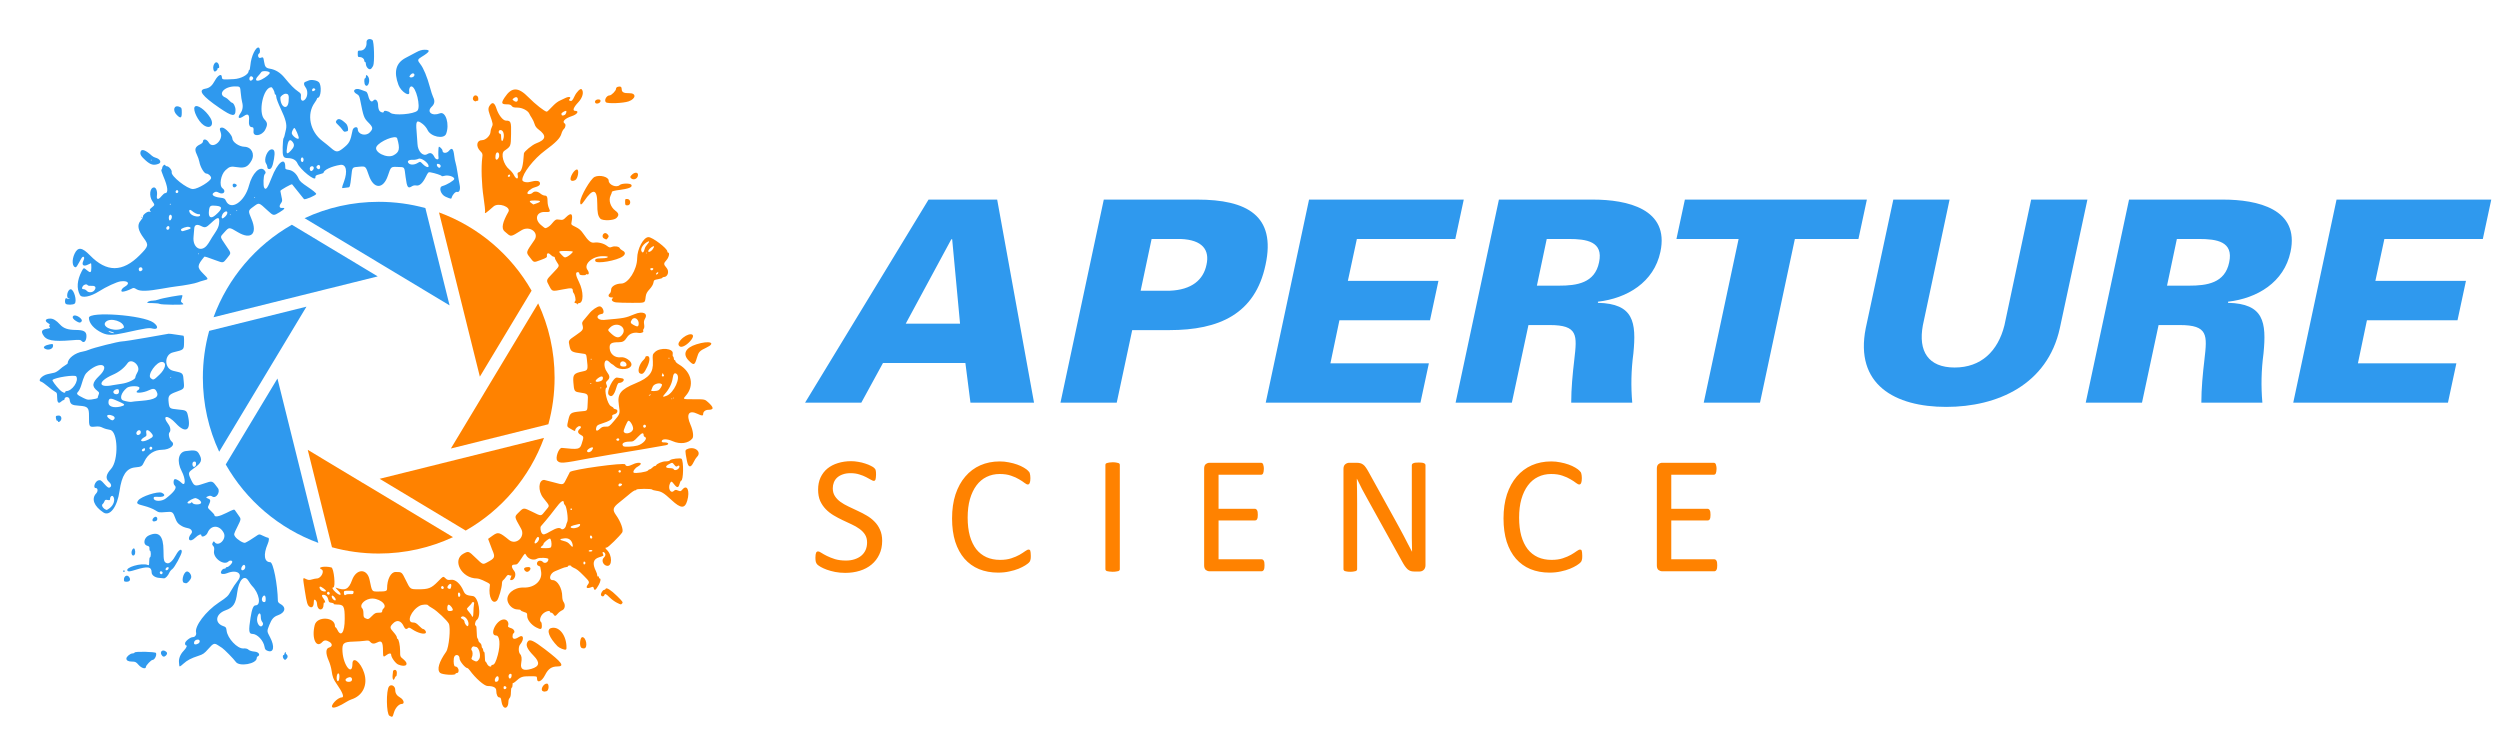
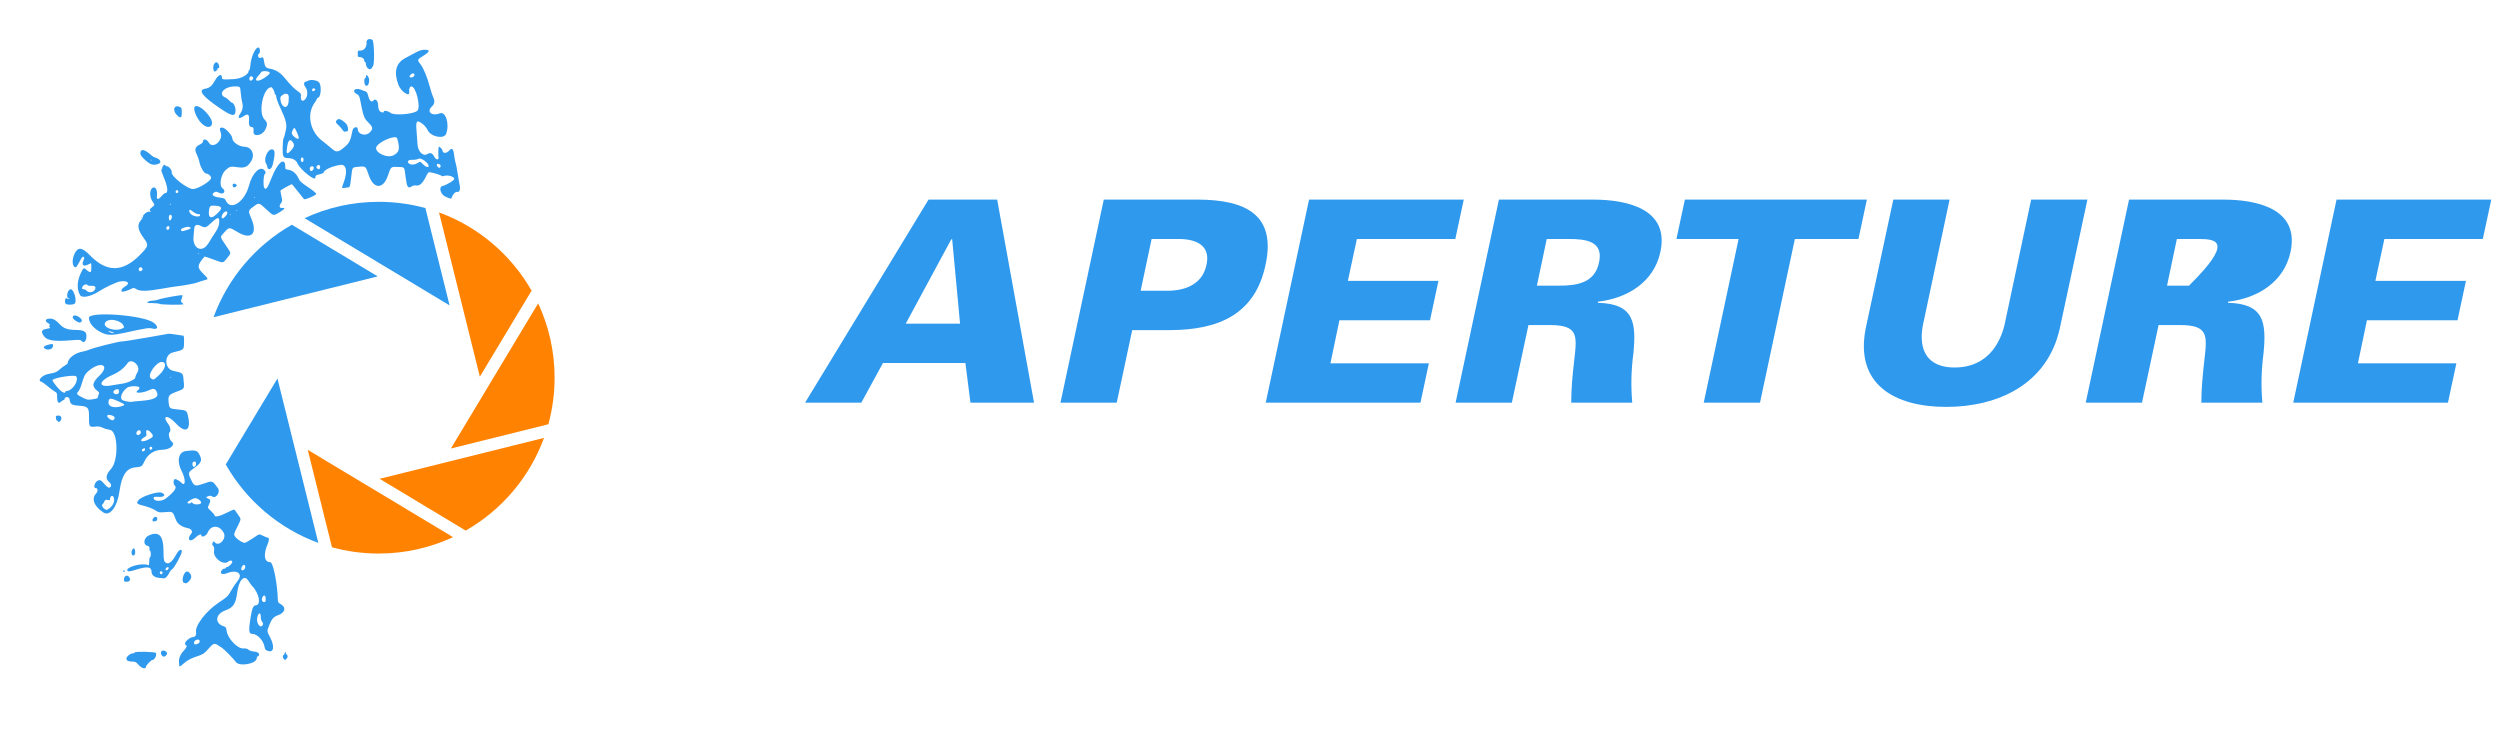
<svg xmlns="http://www.w3.org/2000/svg" width="268" height="81" viewBox="0 0 268 81" fill="none">
-   <path d="M94.569 57.978C94.569 58.524 94.467 59.009 94.263 59.434C94.065 59.86 93.787 60.223 93.427 60.522C93.073 60.816 92.654 61.038 92.168 61.188C91.689 61.337 91.171 61.412 90.613 61.412C90.224 61.412 89.861 61.379 89.525 61.313C89.196 61.247 88.899 61.166 88.636 61.071C88.378 60.975 88.159 60.876 87.979 60.774C87.805 60.672 87.683 60.585 87.611 60.513C87.545 60.441 87.494 60.351 87.458 60.244C87.428 60.13 87.413 59.98 87.413 59.794C87.413 59.662 87.419 59.554 87.431 59.471C87.443 59.381 87.461 59.309 87.485 59.255C87.509 59.201 87.539 59.165 87.575 59.147C87.611 59.123 87.653 59.111 87.701 59.111C87.784 59.111 87.901 59.162 88.051 59.264C88.207 59.366 88.405 59.477 88.644 59.596C88.884 59.716 89.172 59.83 89.507 59.938C89.849 60.04 90.242 60.091 90.685 60.091C91.021 60.091 91.326 60.046 91.602 59.956C91.884 59.866 92.124 59.74 92.321 59.578C92.525 59.41 92.681 59.207 92.789 58.967C92.897 58.727 92.951 58.455 92.951 58.149C92.951 57.819 92.876 57.538 92.726 57.304C92.576 57.07 92.378 56.867 92.132 56.693C91.887 56.513 91.605 56.351 91.287 56.207C90.976 56.057 90.655 55.908 90.326 55.758C89.996 55.602 89.675 55.431 89.364 55.245C89.052 55.06 88.773 54.841 88.528 54.589C88.282 54.337 88.081 54.044 87.925 53.708C87.776 53.367 87.701 52.959 87.701 52.486C87.701 52 87.787 51.569 87.961 51.191C88.141 50.807 88.387 50.487 88.698 50.229C89.016 49.971 89.391 49.777 89.822 49.645C90.26 49.507 90.73 49.438 91.234 49.438C91.491 49.438 91.749 49.462 92.007 49.51C92.27 49.552 92.516 49.612 92.744 49.69C92.978 49.762 93.184 49.846 93.364 49.942C93.544 50.032 93.661 50.106 93.715 50.166C93.775 50.22 93.814 50.265 93.832 50.301C93.85 50.331 93.865 50.373 93.876 50.427C93.888 50.475 93.897 50.535 93.903 50.607C93.909 50.679 93.912 50.772 93.912 50.886C93.912 50.993 93.906 51.089 93.894 51.173C93.888 51.257 93.876 51.329 93.859 51.389C93.841 51.443 93.814 51.485 93.778 51.515C93.748 51.539 93.712 51.551 93.67 51.551C93.604 51.551 93.499 51.509 93.355 51.425C93.217 51.341 93.046 51.248 92.843 51.146C92.639 51.038 92.396 50.942 92.115 50.858C91.839 50.769 91.527 50.724 91.18 50.724C90.856 50.724 90.574 50.769 90.335 50.858C90.095 50.942 89.897 51.056 89.741 51.2C89.585 51.344 89.469 51.515 89.391 51.712C89.313 51.91 89.274 52.12 89.274 52.342C89.274 52.665 89.349 52.944 89.499 53.178C89.648 53.411 89.846 53.618 90.092 53.798C90.344 53.978 90.628 54.143 90.946 54.292C91.263 54.442 91.587 54.595 91.917 54.751C92.246 54.901 92.57 55.069 92.888 55.254C93.205 55.434 93.487 55.65 93.733 55.902C93.984 56.147 94.185 56.441 94.335 56.783C94.491 57.118 94.569 57.517 94.569 57.978ZM110.503 59.596C110.503 59.692 110.5 59.776 110.494 59.848C110.488 59.92 110.476 59.983 110.458 60.037C110.446 60.091 110.428 60.139 110.404 60.181C110.38 60.223 110.338 60.273 110.278 60.334C110.218 60.393 110.092 60.486 109.9 60.612C109.709 60.732 109.469 60.852 109.181 60.972C108.899 61.086 108.573 61.181 108.201 61.259C107.836 61.343 107.434 61.385 106.997 61.385C106.242 61.385 105.558 61.259 104.947 61.008C104.342 60.756 103.823 60.384 103.392 59.893C102.966 59.401 102.637 58.796 102.403 58.077C102.175 57.352 102.061 56.519 102.061 55.578C102.061 54.613 102.184 53.753 102.43 52.998C102.682 52.243 103.032 51.605 103.482 51.083C103.931 50.556 104.468 50.154 105.091 49.879C105.72 49.603 106.415 49.465 107.176 49.465C107.512 49.465 107.839 49.498 108.156 49.564C108.474 49.624 108.768 49.702 109.037 49.798C109.307 49.894 109.547 50.005 109.756 50.13C109.966 50.256 110.11 50.361 110.188 50.445C110.272 50.523 110.326 50.583 110.35 50.625C110.374 50.667 110.392 50.718 110.404 50.778C110.422 50.831 110.434 50.897 110.44 50.975C110.452 51.053 110.458 51.146 110.458 51.254C110.458 51.374 110.452 51.476 110.44 51.56C110.428 51.644 110.41 51.715 110.386 51.775C110.362 51.829 110.332 51.871 110.296 51.901C110.266 51.925 110.227 51.937 110.179 51.937C110.095 51.937 109.978 51.88 109.828 51.766C109.679 51.647 109.484 51.518 109.244 51.38C109.01 51.236 108.723 51.107 108.381 50.993C108.045 50.873 107.641 50.813 107.167 50.813C106.652 50.813 106.182 50.918 105.756 51.128C105.337 51.332 104.977 51.635 104.677 52.036C104.378 52.438 104.144 52.929 103.976 53.51C103.814 54.086 103.733 54.745 103.733 55.488C103.733 56.225 103.811 56.879 103.967 57.448C104.129 58.011 104.357 58.485 104.65 58.868C104.95 59.246 105.316 59.533 105.747 59.731C106.179 59.923 106.667 60.019 107.212 60.019C107.674 60.019 108.075 59.962 108.417 59.848C108.765 59.734 109.058 59.608 109.298 59.471C109.544 59.327 109.744 59.198 109.9 59.084C110.056 58.97 110.179 58.913 110.269 58.913C110.311 58.913 110.347 58.922 110.377 58.94C110.407 58.958 110.431 58.994 110.449 59.048C110.467 59.096 110.479 59.165 110.485 59.255C110.497 59.345 110.503 59.459 110.503 59.596ZM120.045 61.008C120.045 61.056 120.033 61.098 120.009 61.133C119.985 61.169 119.943 61.199 119.883 61.223C119.823 61.241 119.742 61.256 119.641 61.268C119.545 61.286 119.422 61.295 119.272 61.295C119.128 61.295 119.005 61.286 118.903 61.268C118.801 61.256 118.721 61.241 118.661 61.223C118.601 61.199 118.559 61.169 118.535 61.133C118.511 61.098 118.499 61.056 118.499 61.008V49.843C118.499 49.795 118.511 49.753 118.535 49.717C118.565 49.681 118.61 49.654 118.67 49.636C118.736 49.612 118.816 49.594 118.912 49.582C119.014 49.564 119.134 49.555 119.272 49.555C119.422 49.555 119.545 49.564 119.641 49.582C119.742 49.594 119.823 49.612 119.883 49.636C119.943 49.654 119.985 49.681 120.009 49.717C120.033 49.753 120.045 49.795 120.045 49.843V61.008ZM135.556 60.603C135.556 60.711 135.551 60.807 135.539 60.891C135.527 60.969 135.506 61.035 135.476 61.089C135.446 61.142 135.41 61.181 135.368 61.205C135.332 61.229 135.29 61.241 135.242 61.241H129.659C129.522 61.241 129.39 61.196 129.264 61.107C129.144 61.011 129.084 60.846 129.084 60.612V50.238C129.084 50.005 129.144 49.843 129.264 49.753C129.39 49.657 129.522 49.609 129.659 49.609H135.179C135.227 49.609 135.269 49.621 135.305 49.645C135.347 49.669 135.38 49.708 135.404 49.762C135.428 49.816 135.446 49.885 135.458 49.968C135.476 50.046 135.485 50.145 135.485 50.265C135.485 50.373 135.476 50.469 135.458 50.553C135.446 50.631 135.428 50.697 135.404 50.751C135.38 50.799 135.347 50.834 135.305 50.858C135.269 50.883 135.227 50.894 135.179 50.894H130.63V54.544H134.532C134.58 54.544 134.622 54.559 134.658 54.589C134.699 54.613 134.732 54.649 134.756 54.697C134.786 54.745 134.807 54.811 134.819 54.895C134.831 54.979 134.837 55.078 134.837 55.191C134.837 55.299 134.831 55.392 134.819 55.47C134.807 55.548 134.786 55.611 134.756 55.659C134.732 55.707 134.699 55.743 134.658 55.767C134.622 55.785 134.58 55.794 134.532 55.794H130.63V59.956H135.242C135.29 59.956 135.332 59.968 135.368 59.992C135.41 60.016 135.446 60.055 135.476 60.109C135.506 60.157 135.527 60.223 135.539 60.306C135.551 60.384 135.556 60.483 135.556 60.603ZM152.812 60.603C152.812 60.723 152.791 60.825 152.749 60.909C152.713 60.993 152.662 61.062 152.596 61.115C152.536 61.169 152.467 61.208 152.389 61.232C152.312 61.256 152.234 61.268 152.156 61.268H151.661C151.505 61.268 151.368 61.253 151.248 61.223C151.134 61.188 151.023 61.127 150.915 61.044C150.813 60.954 150.708 60.834 150.601 60.684C150.499 60.534 150.385 60.342 150.259 60.109L146.591 53.492C146.399 53.151 146.205 52.794 146.007 52.423C145.815 52.045 145.635 51.679 145.467 51.326H145.45C145.461 51.757 145.47 52.198 145.476 52.647C145.482 53.097 145.485 53.543 145.485 53.987V61.008C145.485 61.05 145.473 61.092 145.45 61.133C145.426 61.169 145.384 61.199 145.324 61.223C145.27 61.241 145.195 61.256 145.099 61.268C145.009 61.286 144.892 61.295 144.748 61.295C144.604 61.295 144.485 61.286 144.389 61.268C144.299 61.256 144.227 61.241 144.173 61.223C144.119 61.199 144.08 61.169 144.056 61.133C144.032 61.092 144.02 61.05 144.02 61.008V50.274C144.02 50.035 144.086 49.864 144.218 49.762C144.35 49.66 144.494 49.609 144.649 49.609H145.387C145.56 49.609 145.704 49.624 145.818 49.654C145.938 49.684 146.043 49.735 146.133 49.807C146.229 49.873 146.318 49.968 146.402 50.094C146.492 50.214 146.588 50.367 146.69 50.553L149.513 55.659C149.687 55.971 149.854 56.276 150.016 56.576C150.178 56.87 150.334 57.16 150.484 57.448C150.633 57.736 150.78 58.02 150.924 58.302C151.074 58.578 151.221 58.856 151.365 59.138H151.374C151.362 58.664 151.353 58.173 151.347 57.664C151.347 57.148 151.347 56.654 151.347 56.18V49.87C151.347 49.828 151.359 49.789 151.383 49.753C151.407 49.717 151.446 49.687 151.499 49.663C151.559 49.633 151.634 49.612 151.724 49.6C151.82 49.588 151.943 49.582 152.093 49.582C152.225 49.582 152.338 49.588 152.434 49.6C152.53 49.612 152.605 49.633 152.659 49.663C152.713 49.687 152.752 49.717 152.776 49.753C152.8 49.789 152.812 49.828 152.812 49.87V60.603ZM169.618 59.596C169.618 59.692 169.615 59.776 169.609 59.848C169.603 59.92 169.591 59.983 169.573 60.037C169.561 60.091 169.543 60.139 169.519 60.181C169.495 60.223 169.453 60.273 169.393 60.334C169.333 60.393 169.207 60.486 169.016 60.612C168.824 60.732 168.584 60.852 168.296 60.972C168.015 61.086 167.688 61.181 167.317 61.259C166.951 61.343 166.549 61.385 166.112 61.385C165.357 61.385 164.674 61.259 164.062 61.008C163.457 60.756 162.939 60.384 162.507 59.893C162.082 59.401 161.752 58.796 161.518 58.077C161.291 57.352 161.177 56.519 161.177 55.578C161.177 54.613 161.3 53.753 161.545 52.998C161.797 52.243 162.148 51.605 162.597 51.083C163.047 50.556 163.583 50.154 164.206 49.879C164.835 49.603 165.531 49.465 166.292 49.465C166.627 49.465 166.954 49.498 167.272 49.564C167.589 49.624 167.883 49.702 168.153 49.798C168.422 49.894 168.662 50.005 168.872 50.13C169.082 50.256 169.225 50.361 169.303 50.445C169.387 50.523 169.441 50.583 169.465 50.625C169.489 50.667 169.507 50.718 169.519 50.778C169.537 50.831 169.549 50.897 169.555 50.975C169.567 51.053 169.573 51.146 169.573 51.254C169.573 51.374 169.567 51.476 169.555 51.56C169.543 51.644 169.525 51.715 169.501 51.775C169.477 51.829 169.447 51.871 169.411 51.901C169.381 51.925 169.342 51.937 169.294 51.937C169.21 51.937 169.093 51.88 168.944 51.766C168.794 51.647 168.599 51.518 168.359 51.38C168.126 51.236 167.838 51.107 167.496 50.993C167.161 50.873 166.756 50.813 166.283 50.813C165.767 50.813 165.297 50.918 164.871 51.128C164.452 51.332 164.092 51.635 163.793 52.036C163.493 52.438 163.259 52.929 163.091 53.51C162.93 54.086 162.849 54.745 162.849 55.488C162.849 56.225 162.927 56.879 163.082 57.448C163.244 58.011 163.472 58.485 163.766 58.868C164.065 59.246 164.431 59.533 164.862 59.731C165.294 59.923 165.782 60.019 166.328 60.019C166.789 60.019 167.191 59.962 167.532 59.848C167.88 59.734 168.174 59.608 168.413 59.471C168.659 59.327 168.86 59.198 169.016 59.084C169.171 58.97 169.294 58.913 169.384 58.913C169.426 58.913 169.462 58.922 169.492 58.94C169.522 58.958 169.546 58.994 169.564 59.048C169.582 59.096 169.594 59.165 169.6 59.255C169.612 59.345 169.618 59.459 169.618 59.596ZM184.087 60.603C184.087 60.711 184.081 60.807 184.069 60.891C184.057 60.969 184.036 61.035 184.006 61.089C183.976 61.142 183.94 61.181 183.898 61.205C183.862 61.229 183.82 61.241 183.772 61.241H178.189C178.052 61.241 177.92 61.196 177.794 61.107C177.674 61.011 177.614 60.846 177.614 60.612V50.238C177.614 50.005 177.674 49.843 177.794 49.753C177.92 49.657 178.052 49.609 178.189 49.609H183.709C183.757 49.609 183.799 49.621 183.835 49.645C183.877 49.669 183.91 49.708 183.934 49.762C183.958 49.816 183.976 49.885 183.988 49.968C184.006 50.046 184.015 50.145 184.015 50.265C184.015 50.373 184.006 50.469 183.988 50.553C183.976 50.631 183.958 50.697 183.934 50.751C183.91 50.799 183.877 50.834 183.835 50.858C183.799 50.883 183.757 50.894 183.709 50.894H179.16V54.544H183.062C183.11 54.544 183.152 54.559 183.188 54.589C183.23 54.613 183.263 54.649 183.286 54.697C183.316 54.745 183.337 54.811 183.349 54.895C183.361 54.979 183.367 55.078 183.367 55.191C183.367 55.299 183.361 55.392 183.349 55.47C183.337 55.548 183.316 55.611 183.286 55.659C183.263 55.707 183.23 55.743 183.188 55.767C183.152 55.785 183.11 55.794 183.062 55.794H179.16V59.956H183.772C183.82 59.956 183.862 59.968 183.898 59.992C183.94 60.016 183.976 60.055 184.006 60.109C184.036 60.157 184.057 60.223 184.069 60.306C184.081 60.384 184.087 60.483 184.087 60.603Z" fill="#FF8200" />
-   <path d="M92.332 43.168H86.302L99.54 21.396H106.897L110.848 43.168H104.033L103.49 38.916H94.654L92.332 43.168ZM97.097 34.694H102.917L102.073 25.648H101.982L97.097 34.694ZM119.713 43.168H113.682L118.326 21.396H128.338C133.675 21.396 136.811 23.115 135.665 28.392C134.55 33.669 130.69 35.388 125.352 35.388H121.372L119.713 43.168ZM122.277 31.166H125.382C127.765 31.076 129.001 29.99 129.333 28.392C129.695 26.794 128.911 25.708 126.558 25.618H123.453L122.277 31.166ZM152.271 43.168H135.686L140.33 21.396H156.915L156.01 25.618H145.456L144.491 30.111H154.201L153.296 34.332H143.586L142.621 38.946H153.176L152.271 43.168ZM164.755 30.623H167.107C169.037 30.623 170.967 30.352 171.419 28.12C171.901 25.889 170.092 25.618 168.162 25.618H165.81L164.755 30.623ZM163.85 34.845L162.071 43.168H156.04L160.684 21.396H170.756C174.434 21.396 178.988 22.391 177.993 27.005C177.299 30.262 174.434 31.98 171.298 32.342V32.463C175.128 32.553 175.43 34.513 175.098 37.891C174.857 39.7 174.826 41.419 174.977 43.168H168.434C168.434 41.66 168.584 40.092 168.765 38.554C169.067 35.931 169.188 34.845 166.112 34.845H163.85ZM182.64 43.168L186.379 25.618H179.715L180.619 21.396H200.129L199.225 25.618H192.41L188.671 43.168H182.64ZM217.74 21.396H223.771L220.815 35.177C219.489 41.238 214.121 43.62 208.633 43.62C203.145 43.62 198.802 41.238 200.009 35.177L202.964 21.396H208.995L206.13 34.875C205.617 37.649 206.703 39.398 209.538 39.398C212.372 39.398 214.181 37.649 214.875 34.875L217.74 21.396ZM232.305 30.623H234.657C236.587 30.623 238.517 30.352 238.969 28.12C239.451 25.889 237.642 25.618 235.712 25.618H233.36L232.305 30.623ZM231.4 34.845L229.621 43.168H223.59L228.234 21.396H238.305C241.984 21.396 246.538 22.391 245.543 27.005C244.849 30.262 241.984 31.98 238.848 32.342V32.463C242.678 32.553 242.979 34.513 242.648 37.891C242.407 39.7 242.376 41.419 242.527 43.168H235.984C235.984 41.66 236.134 40.092 236.315 38.554C236.617 35.931 236.737 34.845 233.662 34.845H231.4ZM262.42 43.168H245.835L250.478 21.396H267.064L266.159 25.618H255.605L254.64 30.111H264.35L263.445 34.332H253.735L252.77 38.946H263.324L262.42 43.168Z" fill="#2F99EE" />
-   <path d="M41.747 76.729C41.412 76.547 41.377 73.997 41.703 73.588C41.931 73.303 42.368 73.537 42.368 73.944C42.368 74.312 42.531 74.571 42.887 74.771C43.288 74.997 43.414 75.462 43.074 75.462C42.762 75.462 42.377 75.885 42.231 76.387C42.081 76.905 42.077 76.908 41.747 76.729ZM35.665 75.84C35.323 75.705 36.174 74.764 36.639 74.764C36.932 74.764 36.736 74.238 36.113 73.351C35.733 72.811 35.648 72.59 35.546 71.889C35.502 71.58 35.365 71.104 35.242 70.831C34.897 70.061 34.908 69.516 35.272 69.419C35.648 69.32 35.663 69.013 35.302 68.8C34.969 68.603 34.745 68.611 34.552 68.825C33.891 69.556 33.382 68.421 33.737 67.009C33.984 66.029 35.905 66.12 35.905 67.112C35.905 67.189 35.935 67.253 35.972 67.253C36.009 67.253 36.077 67.338 36.125 67.442C36.549 68.369 36.953 67.837 36.953 66.352C36.953 64.977 36.861 64.808 36.118 64.808C35.894 64.808 35.742 64.772 35.771 64.726C35.799 64.681 35.694 64.632 35.539 64.617C35.295 64.593 35.248 64.548 35.195 64.288C35.13 63.966 34.923 63.76 34.666 63.76C34.46 63.76 34.466 63.897 34.683 64.172C34.864 64.403 34.923 64.684 34.77 64.589C34.718 64.557 34.683 64.655 34.683 64.829C34.683 65.14 34.555 65.332 34.347 65.332C34.16 65.332 33.99 65.061 33.987 64.76C33.984 64.505 33.853 64.284 33.705 64.284C33.666 64.284 33.635 64.424 33.635 64.596C33.635 65.005 33.447 65.205 33.204 65.053C32.958 64.899 32.885 64.663 32.68 63.339C32.443 61.812 32.435 61.898 32.802 62.073C33.055 62.193 33.161 62.2 33.445 62.115C33.633 62.059 33.866 62.013 33.963 62.013C34.419 62.013 34.831 61.204 34.462 61.035C33.965 60.809 34.794 60.648 35.523 60.829C35.796 60.897 35.997 62.974 35.731 62.974C35.55 62.974 35.655 63.197 35.965 63.474C36.538 63.983 36.745 63.778 36.189 63.251C36.009 63.08 35.928 62.965 36.009 62.996C36.995 63.367 37.378 63.189 37.736 62.197C38.189 60.94 39.356 60.907 39.616 62.144C39.898 63.486 39.84 63.41 40.577 63.41C41.347 63.41 41.495 63.363 41.494 63.117C41.491 62.104 41.892 61.314 42.41 61.316C43.081 61.317 43.069 61.308 43.498 62.188C43.982 63.18 43.962 63.165 44.825 63.17C45.934 63.177 46.236 63.06 46.928 62.356C47.517 61.755 47.517 61.755 47.741 61.979C47.938 62.176 48.015 62.197 48.376 62.152C48.82 62.097 49.366 62.593 49.677 63.333C49.845 63.731 50.021 63.83 50.687 63.897C51.309 63.96 51.65 66.072 51.102 66.467C50.922 66.597 50.853 67.078 51.014 67.078C51.065 67.078 51.102 67.353 51.102 67.728C51.102 68.086 51.141 68.402 51.189 68.432C51.237 68.462 51.276 68.554 51.276 68.636C51.276 68.719 51.355 68.843 51.451 68.912C51.547 68.982 51.626 69.126 51.626 69.232C51.626 69.339 51.665 69.45 51.713 69.48C51.761 69.51 51.8 69.61 51.8 69.704C51.8 69.797 51.84 69.873 51.888 69.873C51.936 69.873 51.975 70.106 51.975 70.397C51.975 70.685 52.005 70.921 52.041 70.921C52.077 70.921 52.159 71.039 52.223 71.183C52.332 71.43 52.673 71.563 52.673 71.358C52.673 71.31 52.732 71.27 52.803 71.27C52.998 71.27 53.168 70.949 53.367 70.202C53.659 69.107 53.574 68.126 53.187 68.126C52.426 68.126 53.143 66.515 53.952 66.407C54.33 66.357 54.604 66.725 54.463 67.094C54.427 67.187 54.513 67.253 54.766 67.329C55.118 67.434 55.268 67.762 55.032 67.908C54.983 67.938 54.944 68.078 54.944 68.219C54.944 68.534 55.199 68.566 55.599 68.301C56.132 67.948 56.236 68.519 55.746 69.106C55.569 69.318 55.57 69.91 55.747 70.106C55.927 70.305 55.961 70.585 55.87 71.114C55.759 71.754 56.114 71.948 56.953 71.705C57.84 71.448 57.917 71.024 57.209 70.296C56.47 69.537 56.305 69.123 56.591 68.751C56.795 68.485 57.215 68.681 58.419 69.601C60.256 71.006 60.572 71.445 59.746 71.445C59.133 71.445 58.763 71.703 58.432 72.362C58.074 73.076 57.564 73.281 57.564 72.71C57.564 72.496 57.554 72.493 56.816 72.493C55.968 72.493 55.822 72.547 55.247 73.073C55.134 73.176 55.02 73.239 54.993 73.212C54.966 73.185 54.944 73.287 54.944 73.439C54.944 73.591 54.905 73.716 54.857 73.716C54.809 73.716 54.77 73.935 54.77 74.202C54.77 74.518 54.724 74.735 54.639 74.82C54.566 74.892 54.508 75.044 54.508 75.157C54.508 76.089 53.878 76.112 53.755 75.185C53.71 74.849 53.665 74.764 53.533 74.764C53.342 74.764 53.198 74.45 53.198 74.033C53.198 73.706 52.885 73.541 52.268 73.541C51.919 73.541 50.961 72.697 50.359 71.86C50.264 71.728 50.148 71.62 50.102 71.62C49.878 71.62 49.267 70.879 49.267 70.608C49.267 70.109 48.709 70.076 48.651 70.572C48.597 71.03 48.665 71.445 48.793 71.445C49.006 71.445 49.181 71.671 49.161 71.919C49.148 72.069 49.091 72.144 48.986 72.144C48.901 72.144 48.831 72.183 48.831 72.231C48.831 72.421 47.396 72.335 47.178 72.131C46.813 71.791 47.05 70.963 47.824 69.87C48.13 69.439 48.336 67.28 48.112 66.855C47.931 66.509 46.85 65.488 46.386 65.223C46.121 65.072 45.892 64.917 45.876 64.878C45.829 64.763 45.26 64.798 45.006 64.931C44.072 65.422 43.534 66.729 44.266 66.729C44.508 66.729 44.643 66.802 44.911 67.078C45.097 67.27 45.292 67.428 45.344 67.428C45.502 67.428 45.706 67.687 45.654 67.823C45.562 68.064 44.784 67.868 44.177 67.452C43.926 67.279 43.822 67.249 43.745 67.326C43.578 67.493 43.419 67.442 43.305 67.188C43.008 66.521 42.561 66.39 42.123 66.842C41.764 67.213 41.771 67.311 42.194 67.777C42.386 67.989 42.543 68.233 42.543 68.319C42.543 68.405 42.572 68.476 42.609 68.476C42.739 68.476 42.892 69.182 42.892 69.78C42.892 70.385 42.894 70.39 43.242 70.669C43.907 71.204 43.529 71.59 42.685 71.237C42.396 71.116 41.931 70.468 41.931 70.185C41.931 69.996 41.697 70.013 41.431 70.222C41.095 70.487 41.058 70.446 41.057 69.808C41.055 68.821 40.925 68.621 40.446 68.869C40.1 69.048 39.893 69.033 39.696 68.816C39.552 68.656 39.473 68.641 39.093 68.696C38.853 68.731 38.311 68.769 37.889 68.78C36.809 68.809 36.656 68.951 36.716 69.873C36.811 71.349 37.77 72.518 37.78 71.17C37.787 70.289 38.666 70.965 39.038 72.138C39.45 73.435 38.884 74.596 37.652 74.983C37.532 75.02 37.296 75.138 37.128 75.244C36.423 75.689 35.861 75.918 35.665 75.84ZM54.289 73.716C54.289 73.645 54.221 73.574 54.136 73.558C54.029 73.537 53.984 73.584 53.984 73.716C53.984 73.847 54.029 73.894 54.136 73.874C54.221 73.858 54.289 73.786 54.289 73.716ZM37.601 73.051C37.779 72.983 37.78 72.678 37.603 72.61C37.42 72.54 37.041 72.72 37.041 72.877C37.041 73.066 37.33 73.156 37.601 73.051ZM53.321 73.051C53.502 72.982 53.511 72.493 53.332 72.493C53.173 72.493 52.993 72.813 53.057 72.98C53.111 73.121 53.129 73.125 53.321 73.051ZM36.386 72.573C36.386 72.291 36.351 72.187 36.257 72.187C36.125 72.187 36.034 72.682 36.123 72.915C36.219 73.165 36.386 72.948 36.386 72.573ZM54.841 72.465C54.861 72.297 54.829 72.231 54.729 72.231C54.564 72.231 54.467 72.437 54.542 72.631C54.621 72.837 54.809 72.732 54.841 72.465ZM51.358 70.667C51.603 70.322 51.349 69.349 51.013 69.349C50.974 69.349 50.882 69.326 50.81 69.299C50.635 69.231 50.433 69.589 50.569 69.725C50.689 69.845 50.693 70.268 50.576 70.487C50.503 70.623 50.53 70.675 50.729 70.783C51.072 70.969 51.154 70.954 51.358 70.667ZM50.228 66.877C50.227 66.409 49.733 65.913 49.478 66.124C49.358 66.224 49.368 66.251 49.567 66.355C49.69 66.419 49.791 66.541 49.791 66.625C49.791 66.829 50.045 67.181 50.147 67.118C50.192 67.091 50.228 66.982 50.228 66.877ZM39.879 66.03C40.172 65.73 40.273 65.681 40.596 65.681C40.904 65.681 40.971 65.652 40.971 65.517C40.971 65.427 41.03 65.304 41.102 65.244C41.633 64.803 40.498 63.998 39.624 64.195C38.962 64.344 38.52 64.903 38.824 65.206C38.911 65.293 38.962 65.498 38.962 65.761C38.962 66.107 38.995 66.194 39.159 66.273C39.464 66.42 39.515 66.403 39.879 66.03ZM50.752 65.605C50.752 65.322 50.777 64.969 50.807 64.819C50.85 64.602 50.832 64.546 50.719 64.546C50.641 64.546 50.578 64.582 50.578 64.626C50.578 64.669 50.46 64.817 50.316 64.953C50.171 65.089 50.053 65.234 50.053 65.276C50.053 65.318 50.171 65.487 50.316 65.651C50.46 65.815 50.578 65.987 50.578 66.033C50.578 66.08 50.617 66.118 50.665 66.118C50.713 66.118 50.752 65.888 50.752 65.605ZM48.531 65.41C48.605 65.289 48.292 64.861 48.101 64.823C47.954 64.794 47.883 65.315 48.016 65.448C48.109 65.541 48.466 65.515 48.531 65.41ZM35.993 64.269C35.993 64.147 35.735 63.847 35.63 63.847C35.507 63.847 35.547 64.087 35.693 64.234C35.856 64.396 35.993 64.412 35.993 64.269ZM49.341 63.711C49.294 63.466 49.093 63.452 49.093 63.694C49.093 63.81 49.12 63.932 49.153 63.965C49.245 64.058 49.375 63.883 49.341 63.711ZM37.536 63.689C37.826 63.712 37.874 63.69 37.898 63.519C37.925 63.334 37.896 63.323 37.396 63.323C36.899 63.323 36.866 63.336 36.866 63.527C36.866 63.785 36.95 63.871 37.091 63.754C37.151 63.704 37.352 63.675 37.536 63.689ZM35.327 63.69C35.411 63.554 35.223 63.359 35.113 63.469C35.058 63.524 35.039 63.612 35.071 63.665C35.14 63.776 35.266 63.789 35.327 63.69ZM34.945 63.339C34.945 63.249 34.458 62.886 34.337 62.886C34.2 62.886 34.227 63.07 34.391 63.251C34.534 63.409 34.945 63.475 34.945 63.339ZM47.554 63.079C47.638 62.943 47.45 62.748 47.34 62.858C47.285 62.913 47.266 63.001 47.298 63.053C47.367 63.165 47.493 63.177 47.554 63.079ZM48.357 62.935C48.437 62.618 48.324 62.494 48.123 62.676C47.933 62.848 47.908 63.026 48.067 63.09C48.265 63.17 48.303 63.15 48.357 62.935ZM58.197 74.094C57.882 73.967 58.243 73.279 58.626 73.279C58.89 73.279 58.858 74.026 58.59 74.097C58.37 74.156 58.35 74.156 58.197 74.094ZM42.087 72.384C42.11 72.132 42.133 71.92 42.139 71.914C42.34 71.706 42.543 71.818 42.543 72.138C42.543 72.333 42.506 72.493 42.461 72.493C42.416 72.493 42.355 72.572 42.325 72.668C42.204 73.048 42.043 72.856 42.087 72.384ZM60.253 69.56C60.075 69.496 59.859 69.371 59.773 69.283C58.864 68.353 58.547 67.506 59.047 67.341C59.847 67.077 60.639 67.961 60.723 69.21C60.756 69.693 60.712 69.726 60.253 69.56ZM62.301 69.423C62.084 69.205 62.185 68.301 62.427 68.301C62.847 68.301 63.041 69.457 62.629 69.506C62.509 69.52 62.361 69.482 62.301 69.423ZM57.471 67.255C56.944 66.977 56.516 66.434 56.516 66.044C56.516 65.728 56.496 65.702 56.167 65.604C55.975 65.546 55.818 65.462 55.818 65.415C55.818 65.369 55.662 65.332 55.471 65.332C55.023 65.332 54.549 64.936 54.419 64.453C54.215 63.697 55.097 62.945 56.141 62.984C57.325 63.028 58.189 62.211 57.998 61.227C57.956 61.011 57.919 60.807 57.917 60.774C57.915 60.742 57.833 60.689 57.734 60.658C57.456 60.57 57.534 60.144 57.834 60.109C57.959 60.094 58.109 60.143 58.172 60.218C58.386 60.477 58.787 60.291 58.787 59.934C58.787 59.789 57.804 59.747 57.589 59.883C57.211 60.121 56.623 59.936 56.4 59.509C56.279 59.278 56.279 59.278 55.87 59.903C55.49 60.486 55.441 60.528 55.15 60.528C54.794 60.528 54.785 60.778 55.124 61.21C55.391 61.548 55.183 62.188 54.807 62.188C54.658 62.188 54.657 62.179 54.775 61.868C54.826 61.733 54.84 61.651 54.807 61.684C54.774 61.718 54.676 61.707 54.589 61.661C54.462 61.593 54.394 61.631 54.234 61.86C54.125 62.016 53.985 62.175 53.922 62.214C53.86 62.252 53.809 62.407 53.809 62.557C53.809 62.979 53.452 64.204 53.278 64.378C52.798 64.858 52.348 63.996 52.501 62.89C52.546 62.563 52.598 62.61 51.732 62.193C51.526 62.094 51.251 62.012 51.121 62.012C49.466 62.002 48.413 60.012 49.707 59.338C50.231 59.064 50.231 59.064 50.992 59.799C51.752 60.535 51.752 60.535 52.191 60.302C53.078 59.831 53.114 59.741 52.755 58.913C52.688 58.759 52.324 57.792 52.324 57.768C52.324 57.763 52.554 57.597 52.836 57.4C53.398 57.005 53.547 57.046 54.56 57.876C55.317 58.497 56.35 57.553 55.865 56.683C55.093 55.302 55.108 55.431 55.649 54.891C56.13 54.41 56.13 54.41 57.034 54.852C58.087 55.367 57.962 55.376 58.472 54.748C58.96 54.146 58.993 54.332 58.232 53.366C57.647 52.622 57.712 51.44 58.338 51.446C58.369 51.446 58.823 51.563 59.346 51.705C60.461 52.007 60.366 52.038 60.764 51.242C60.937 50.898 61.083 50.61 61.09 50.602C61.321 50.328 66.961 49.553 67.022 49.786C67.051 49.899 67.141 49.961 67.275 49.961C67.39 49.961 67.638 49.882 67.826 49.786C68.249 49.57 68.763 49.546 68.686 49.746C68.658 49.819 68.522 49.938 68.384 50.01C68.073 50.17 67.81 50.548 67.928 50.665C68.051 50.789 69.38 50.589 69.468 50.434C69.506 50.366 69.589 50.31 69.651 50.31C69.713 50.31 69.835 50.231 69.922 50.136C70.009 50.039 70.13 49.961 70.19 49.961C70.251 49.961 70.314 49.93 70.33 49.892C70.408 49.706 71 49.456 71.356 49.458C71.603 49.46 71.776 49.413 71.839 49.327C71.936 49.194 72.95 49.073 73.058 49.182C73.307 49.43 73.268 51.533 73.015 51.533C72.975 51.533 72.9 51.69 72.848 51.882C72.732 52.313 72.579 52.325 72.274 51.926C71.996 51.561 71.946 51.552 71.814 51.843C71.583 52.35 71.889 52.939 72.226 52.634C72.386 52.489 72.438 52.483 72.683 52.585C72.943 52.693 72.973 52.685 73.162 52.466C73.663 51.883 73.978 52.624 73.674 53.671C73.419 54.548 72.987 54.533 71.995 53.613C71.165 52.843 70.907 52.684 70.379 52.613C70.149 52.583 69.941 52.524 69.915 52.482C69.848 52.374 68.219 52.385 68.219 52.493C68.219 52.541 68.183 52.571 68.139 52.559C68.038 52.531 67.757 52.717 67.308 53.109C67.112 53.28 66.684 53.63 66.356 53.887C65.7 54.401 65.636 54.656 66.029 55.203C66.542 55.919 66.867 56.822 66.702 57.074C66.446 57.464 65.192 58.694 65.049 58.694C64.859 58.694 64.861 58.768 65.053 58.947C65.651 59.503 65.649 60.77 65.05 60.654C64.643 60.576 64.444 60.041 64.727 59.785C64.928 59.603 64.951 59.369 64.783 59.23C64.625 59.098 64.537 59.204 64.642 59.399C64.737 59.577 64.733 59.581 64.225 59.74C63.577 59.944 63.475 60.41 63.896 61.252C63.968 61.397 64.027 61.591 64.027 61.682C64.027 61.774 64.066 61.824 64.114 61.795C64.162 61.765 64.202 61.802 64.202 61.877C64.202 61.952 64.241 62.013 64.289 62.013C64.434 62.013 64.388 62.337 64.192 62.687C63.86 63.284 63.733 63.369 63.649 63.05C63.613 62.91 63.561 62.88 63.443 62.93C62.922 63.148 62.74 63.033 63.02 62.663C63.22 62.398 63.19 62.332 62.6 61.74C62.005 61.141 61.845 61.016 61.472 60.855C61.34 60.798 61.232 60.721 61.232 60.684C61.232 60.646 61.154 60.616 61.058 60.616C60.962 60.616 60.883 60.655 60.883 60.703C60.883 60.751 60.805 60.79 60.711 60.79C60.616 60.79 60.37 60.866 60.165 60.958C59.959 61.05 59.662 61.174 59.503 61.232C58.953 61.436 58.755 62.188 59.252 62.188C59.76 62.188 60.272 63.067 60.272 63.939C60.272 64.158 60.329 64.414 60.4 64.507C60.639 64.823 60.572 65.295 60.27 65.42C60.125 65.48 59.911 65.642 59.795 65.78C59.545 66.077 59.476 66.088 59.331 65.856C59.271 65.76 59.163 65.681 59.092 65.681C59.02 65.681 58.962 65.642 58.962 65.594C58.962 65.404 58.506 65.519 58.217 65.782C57.91 66.061 57.792 66.556 58.001 66.685C58.049 66.715 58.088 66.894 58.088 67.084C58.088 67.485 57.968 67.518 57.471 67.255ZM62.761 60.354C62.761 60.289 62.712 60.221 62.651 60.201C62.587 60.179 62.542 60.241 62.542 60.354C62.542 60.466 62.587 60.528 62.651 60.506C62.712 60.486 62.761 60.418 62.761 60.354ZM63.503 59.044C63.503 58.995 63.427 58.956 63.334 58.956C63.24 58.956 63.14 58.995 63.11 59.044C63.079 59.093 63.153 59.131 63.279 59.131C63.402 59.131 63.503 59.092 63.503 59.044ZM59.105 58.547C59.17 58.284 59.067 57.734 58.952 57.734C58.803 57.734 58.263 58.183 58.263 58.307C58.263 58.37 58.185 58.477 58.089 58.544C57.837 58.721 57.959 58.78 58.54 58.764C58.999 58.752 59.059 58.729 59.105 58.547ZM61.374 58.319C61.259 57.874 60.954 57.66 60.507 57.71C59.946 57.773 59.924 57.87 60.443 57.995C60.764 58.072 60.939 58.178 61.118 58.402C61.362 58.708 61.466 58.674 61.374 58.319ZM57.681 58.032C57.84 57.814 57.827 57.559 57.657 57.559C57.565 57.559 57.302 58.008 57.302 58.166C57.302 58.332 57.518 58.256 57.681 58.032ZM63.487 57.588C63.445 57.369 63.241 57.339 63.241 57.552C63.241 57.659 63.297 57.734 63.378 57.734C63.46 57.734 63.504 57.674 63.487 57.588ZM59.028 56.947C59.639 56.595 59.982 56.518 60.157 56.694C60.303 56.839 60.609 56.638 60.67 56.355C60.699 56.225 60.764 56.03 60.817 55.922C60.938 55.671 60.746 54.293 60.569 54.146C60.501 54.09 60.446 53.992 60.446 53.929C60.446 53.5 60.134 53.705 59.507 54.546C59.221 54.93 58.783 55.48 58.535 55.769C58.287 56.057 58.041 56.345 57.989 56.408C57.883 56.538 57.949 56.998 58.099 57.179C58.247 57.358 58.37 57.327 59.028 56.947ZM62.18 56.296C62.204 56.169 62.17 56.148 62.005 56.188C61.892 56.216 61.665 56.272 61.501 56.312C61.124 56.403 61.056 56.575 61.38 56.617C61.714 56.661 62.143 56.489 62.18 56.296ZM61.32 54.59C61.32 54.541 61.28 54.502 61.232 54.502C61.184 54.502 61.145 54.541 61.145 54.59C61.145 54.638 61.184 54.677 61.232 54.677C61.28 54.677 61.32 54.638 61.32 54.59ZM66.638 52.023C66.716 51.93 66.707 51.89 66.598 51.848C66.423 51.781 66.298 51.852 66.298 52.018C66.298 52.178 66.507 52.181 66.638 52.023ZM66.56 50.529C66.56 50.456 66.501 50.398 66.429 50.398C66.357 50.398 66.298 50.456 66.298 50.529C66.298 50.6 66.357 50.66 66.429 50.66C66.501 50.66 66.56 50.6 66.56 50.529ZM72.71 50.26C72.931 50.039 72.841 49.785 72.61 49.977C72.511 50.059 72.445 50.028 72.28 49.824C72.073 49.568 72.073 49.568 71.74 49.743C71.275 49.986 71.299 50.178 71.793 50.182C72.018 50.183 72.195 50.229 72.216 50.291C72.265 50.441 72.547 50.423 72.71 50.26ZM66.123 64.609C65.907 64.504 65.562 64.251 65.356 64.046C64.952 63.641 64.859 63.602 64.781 63.803C64.716 63.974 64.497 63.972 64.43 63.799C64.368 63.636 64.611 63.236 64.772 63.236C64.835 63.236 64.901 63.188 64.921 63.131C64.988 62.929 65.482 63.237 66.16 63.903C66.737 64.471 66.807 64.573 66.698 64.682C66.547 64.833 66.601 64.84 66.123 64.609ZM56.276 61.184C56.063 60.941 56.208 60.79 56.654 60.79C56.894 60.79 56.938 60.992 56.741 61.19C56.584 61.346 56.417 61.344 56.276 61.184ZM73.641 49.415C73.421 48.267 73.421 48.26 73.674 48.144C74.465 47.784 75.282 48.455 74.704 48.99C74.62 49.068 74.463 49.318 74.355 49.546C74.051 50.192 73.78 50.142 73.641 49.415ZM59.747 49.392C59.493 49.122 59.897 47.978 60.234 48.014C62.024 48.206 62.161 48.178 62.356 47.575C62.599 46.823 62.596 46.798 62.235 46.604C61.913 46.43 61.884 46.195 62.158 45.977C62.331 45.84 62.31 45.681 62.119 45.681C61.944 45.681 61.669 45.939 61.669 46.103C61.669 46.247 61.619 46.234 61.182 45.979C60.74 45.72 60.753 45.771 60.929 44.998C61.093 44.276 61.188 44.209 62.168 44.108C63.059 44.016 62.946 44.148 63.004 43.128C63.058 42.182 63.093 42.222 62.039 42.056C61.58 41.984 61.532 41.895 61.465 40.984C61.403 40.143 61.516 40.012 62.477 39.812C63.037 39.696 63.05 39.655 62.905 38.433C62.848 37.952 62.848 37.952 62.378 37.895C61.305 37.764 61.178 37.69 61.058 37.123C60.919 36.468 60.893 36.513 61.756 35.918C62.535 35.383 62.573 35.316 62.423 34.765C62.376 34.593 62.424 34.479 62.649 34.229C62.807 34.055 63.046 33.769 63.181 33.593C63.46 33.233 64.028 32.843 64.277 32.843C64.632 32.843 64.882 33.594 64.543 33.644C63.769 33.759 63.969 34.364 64.759 34.295C66.977 34.103 67.028 34.093 68.025 33.679C68.889 33.32 69.492 33.575 69.149 34.155C69.031 34.355 69.006 34.511 69.05 34.771C69.087 34.994 69.071 35.165 69.006 35.244C68.949 35.312 68.925 35.405 68.953 35.45C69.051 35.608 68.753 35.747 68.44 35.688C67.926 35.592 67.461 35.772 67.215 36.162C66.955 36.574 66.765 36.686 66.325 36.687C65.528 36.688 65.325 36.82 65.355 37.321C65.392 37.963 65.924 38.389 66.576 38.299C67.017 38.239 67.695 38.701 67.695 39.062C67.695 39.619 66.448 39.758 65.911 39.261C65.783 39.142 65.652 39.044 65.621 39.044C65.589 39.044 65.436 38.92 65.279 38.768C64.778 38.283 64.598 39.253 65.073 39.88C65.388 40.297 65.403 40.524 65.129 40.782C64.944 40.955 64.931 41.007 65.018 41.237C65.096 41.443 65.092 41.513 64.998 41.571C64.718 41.744 65.12 43.358 65.487 43.533C65.644 43.608 65.774 43.707 65.774 43.753C65.774 43.798 65.862 43.848 65.97 43.863C66.303 43.91 66.236 44.301 65.877 44.404C65.632 44.475 65.595 44.518 65.638 44.689C65.696 44.92 65.319 45.157 64.467 45.423C64.071 45.547 63.979 45.615 63.923 45.821C63.82 46.207 63.984 46.279 64.294 45.982C64.51 45.776 64.633 45.728 64.928 45.736C65.277 45.747 65.317 45.72 65.817 45.137C66.485 44.359 66.484 44.362 66.34 43.405C66.162 42.215 66.513 41.763 68.136 41.09C69.612 40.478 70.051 39.926 69.987 38.764C69.945 38.016 69.948 38 70.2 37.749C70.749 37.199 72.234 37.331 72.116 37.919C72.09 38.054 72.106 38.187 72.152 38.216C72.198 38.245 72.236 38.345 72.236 38.438C72.236 38.531 72.276 38.607 72.324 38.607C72.372 38.607 72.411 38.663 72.411 38.73C72.411 38.798 72.582 38.953 72.792 39.076C74.158 39.877 74.472 41.366 73.501 42.44C73.177 42.799 73.177 42.799 74.366 42.799C75.555 42.799 75.555 42.799 75.909 43.119C76.543 43.692 76.549 43.93 75.933 43.933C75.619 43.935 75.38 44.127 75.38 44.378C75.38 44.592 75.242 44.59 74.79 44.371C73.838 43.912 73.519 44.395 74.023 45.533C74.29 46.138 74.381 46.805 74.222 47.004C73.8 47.536 72.923 47.655 72.104 47.293C71.523 47.036 70.989 47.028 70.942 47.275C70.919 47.401 70.978 47.428 71.269 47.428C71.687 47.428 71.771 47.646 71.385 47.727C70.986 47.81 66.687 48.541 65.424 48.74C64.776 48.843 63.754 49.02 63.154 49.135C60.264 49.687 60.04 49.704 59.747 49.392ZM63.469 48.255C63.549 48.133 63.592 48.012 63.565 47.985C63.43 47.85 62.841 48.236 62.94 48.396C63.035 48.551 63.326 48.474 63.469 48.255ZM68.329 47.766C68.924 47.615 69.481 46.981 69.136 46.848C69.064 46.821 69.004 46.753 69.004 46.698C68.999 46.324 68.831 46.363 68.376 46.845C67.933 47.313 67.884 47.341 67.49 47.341C66.869 47.341 66.56 47.568 66.823 47.831C66.923 47.931 67.834 47.892 68.329 47.766ZM66.385 47.123C66.385 47.05 66.328 46.992 66.259 46.992C66.113 46.992 66.015 47.116 66.096 47.198C66.201 47.302 66.385 47.254 66.385 47.123ZM67.87 45.94C67.87 45.6 67.499 45.019 67.343 45.115C67.218 45.193 66.814 46.146 66.858 46.261C67.012 46.662 67.87 46.389 67.87 45.94ZM69.228 45.761C69.318 45.615 69.116 45.449 68.995 45.569C68.894 45.67 68.957 45.856 69.092 45.856C69.135 45.856 69.196 45.813 69.228 45.761ZM72.062 42.756C72.062 42.732 72.042 42.712 72.018 42.712C71.994 42.712 71.974 42.732 71.974 42.756C71.974 42.78 71.994 42.799 72.018 42.799C72.042 42.799 72.062 42.78 72.062 42.756ZM72.236 42.668C72.236 42.644 72.217 42.625 72.193 42.625C72.169 42.625 72.149 42.644 72.149 42.668C72.149 42.692 72.169 42.712 72.193 42.712C72.217 42.712 72.236 42.692 72.236 42.668ZM71.48 42.418C72.25 42.096 72.995 40.468 72.543 40.093C72.32 39.908 72.176 40.056 72.113 40.533C72.04 41.084 71.729 41.723 71.306 42.191C70.975 42.558 71.016 42.612 71.48 42.418ZM69.75 42.292C69.723 42.265 69.652 42.292 69.593 42.352C69.507 42.438 69.517 42.448 69.642 42.401C69.728 42.368 69.777 42.319 69.75 42.292ZM70.582 41.836C70.772 41.734 71.035 41.278 70.952 41.195C70.73 40.972 70.084 41.15 69.962 41.468C69.892 41.648 69.822 41.825 69.806 41.861C69.762 41.959 70.389 41.939 70.582 41.836ZM64.434 41.519C64.403 41.486 64.376 41.513 64.376 41.577C64.376 41.641 64.403 41.667 64.434 41.635C64.467 41.603 64.467 41.55 64.434 41.519ZM63.386 41.082C63.355 41.05 63.302 41.05 63.27 41.082C63.238 41.114 63.264 41.14 63.328 41.14C63.392 41.14 63.419 41.114 63.386 41.082ZM64.529 40.77C64.686 40.644 64.665 40.354 64.499 40.354C64.297 40.354 63.852 40.693 63.852 40.847C63.852 40.993 64.319 40.939 64.529 40.77ZM71.187 40.289C71.185 40.205 71.017 39.941 71.015 40.019C71.014 40.051 70.99 40.14 70.961 40.216C70.926 40.307 70.956 40.354 71.048 40.354C71.125 40.354 71.188 40.325 71.187 40.289ZM67.128 39.218C67.295 38.947 66.835 38.59 66.586 38.796C66.441 38.916 66.439 39.191 66.582 39.248C66.773 39.325 67.072 39.309 67.128 39.218ZM63.386 38.462C63.355 38.43 63.328 38.456 63.328 38.52C63.328 38.584 63.355 38.61 63.386 38.578C63.419 38.546 63.419 38.494 63.386 38.462ZM71.771 38.374C71.739 38.343 71.686 38.343 71.654 38.374C71.622 38.407 71.648 38.433 71.712 38.433C71.776 38.433 71.803 38.407 71.771 38.374ZM66.635 35.956C67.369 35.175 66.175 34.352 65.404 35.108C65.119 35.388 65.119 35.388 65.539 35.775C66.026 36.223 66.336 36.275 66.635 35.956ZM68.465 34.786C68.542 34.258 68.015 33.873 67.744 34.26C67.54 34.55 67.575 34.656 67.935 34.846C68.319 35.048 68.427 35.036 68.465 34.786ZM65.251 42.32C64.977 41.991 65.756 40.401 66.153 40.477C66.305 40.506 66.526 40.54 66.646 40.551C67.092 40.594 66.812 41.053 66.34 41.053C66.263 41.053 66.161 41.245 66.073 41.555C65.836 42.391 65.539 42.667 65.251 42.32ZM68.576 40.011C68.289 39.83 68.538 38.986 69.002 38.566C69.1 38.478 69.18 38.353 69.18 38.288C69.18 38.221 69.273 38.171 69.398 38.171C69.698 38.171 69.695 38.653 69.391 39.306C69.052 40.035 68.867 40.195 68.576 40.011ZM73.841 38.663C73.143 37.965 73.457 37.288 74.655 36.91C76.059 36.467 76.848 36.741 75.706 37.275C75.004 37.604 74.888 37.726 74.716 38.329C74.474 39.173 74.385 39.207 73.841 38.663ZM72.885 37.143C72.661 36.99 72.683 36.768 72.951 36.462C73.677 35.636 74.73 35.617 74.095 36.442C73.701 36.955 73.11 37.297 72.885 37.143ZM61.85 32.603C61.847 32.543 61.785 32.494 61.713 32.494C61.562 32.494 61.542 32.394 61.667 32.269C61.759 32.176 61.629 31.556 61.486 31.407C61.443 31.361 61.406 31.263 61.406 31.188C61.402 30.858 61.3 30.84 60.401 31.014C59.159 31.255 59.204 31.265 58.886 30.67C58.529 30 58.512 30.065 59.267 29.274C60.012 28.494 59.996 28.538 59.704 28.108C59.584 27.932 59.486 27.726 59.486 27.652C59.486 27.577 59.425 27.516 59.35 27.516C59.276 27.516 59.127 27.42 59.018 27.304C58.793 27.061 58.596 27.12 58.632 27.42C58.653 27.592 58.57 27.649 57.968 27.87C57.174 28.162 57.261 28.185 56.781 27.563C56.37 27.031 56.358 27.077 57.287 25.735C57.837 24.941 56.784 24.141 55.903 24.685C54.669 25.446 54.824 25.436 54.086 24.801C53.726 24.49 53.854 23.841 54.503 22.7C54.802 22.174 53.418 21.683 52.907 22.133C52.042 22.893 51.935 22.963 51.996 22.728C52.024 22.621 51.953 21.915 51.838 21.16C51.626 19.773 51.565 17.913 51.699 16.905C51.753 16.495 51.739 16.451 51.474 16.183C50.987 15.69 51.099 15.027 51.669 15.027C52.075 15.027 52.586 14.516 52.586 14.112C52.586 13.986 52.647 13.766 52.721 13.623C52.866 13.341 52.851 13.249 52.5 12.284C52.299 11.729 52.315 11.519 52.583 11.201C52.827 10.913 53.039 11.061 53.224 11.647C53.434 12.313 53.92 12.931 54.233 12.931C54.769 12.931 54.814 13.051 54.786 14.386C54.759 15.714 54.777 15.669 54.06 16.171C53.649 16.459 53.971 17.659 54.593 18.159C54.777 18.307 55 18.576 55.089 18.758C55.314 19.22 55.589 19.266 55.507 18.828C55.455 18.553 55.471 18.503 55.629 18.462C55.922 18.386 56.086 17.769 56.165 16.443C56.177 16.251 57.061 15.523 57.464 15.373C58.548 14.969 58.621 14.541 57.719 13.868C57.503 13.706 57.365 13.514 57.305 13.29C57.255 13.106 57.124 12.822 57.014 12.659C56.904 12.497 56.788 12.296 56.756 12.214C56.624 11.869 55.992 11.534 55.474 11.534C55.083 11.534 54.957 11.498 54.857 11.359C54.761 11.226 54.631 11.184 54.311 11.184C53.748 11.184 53.707 11.038 54.103 10.442C54.859 9.303 55.553 9.304 56.669 10.444C57.365 11.155 58.402 11.97 58.609 11.97C58.67 11.97 58.792 11.856 59.343 11.284C59.529 11.091 59.824 10.87 59.998 10.794C60.173 10.718 60.426 10.598 60.562 10.527C60.983 10.308 61.3 10.383 61.043 10.64C60.965 10.718 60.975 10.755 61.083 10.796C61.288 10.875 61.36 10.805 61.606 10.285C61.809 9.856 62.228 9.444 62.344 9.56C62.623 9.839 62.462 10.474 61.984 10.975C61.478 11.506 61.341 11.883 61.654 11.883C62.119 11.883 61.892 12.255 61.311 12.445C60.564 12.69 60.218 13.042 60.534 13.237C60.68 13.327 60.631 13.669 60.451 13.824C60.358 13.904 60.236 14.137 60.181 14.342C60.057 14.801 59.577 15.294 58.437 16.132C57.221 17.026 55.992 18.61 55.992 19.286C55.992 19.491 56.434 19.604 56.827 19.498C57.451 19.331 57.804 19.36 57.875 19.584C57.947 19.81 57.768 19.967 57.296 20.094C56.933 20.192 56.484 20.568 56.541 20.728C56.591 20.868 56.93 20.827 57.096 20.66C57.291 20.465 57.637 20.501 57.929 20.747C58.072 20.868 58.28 20.966 58.391 20.966C58.632 20.966 58.7 21.111 58.7 21.625C58.7 21.836 58.766 22.146 58.846 22.316C59.029 22.699 58.98 22.749 58.436 22.724C57.525 22.682 57.257 23.475 57.97 24.102C58.193 24.299 58.411 24.459 58.456 24.459C58.598 24.459 58.913 24.262 59.072 24.074C59.553 23.504 59.579 23.489 59.977 23.549C60.331 23.602 60.379 23.584 60.677 23.286C61.233 22.729 61.447 22.903 61.276 23.771C61.213 24.087 61.214 24.088 61.709 24.33C62.09 24.517 62.281 24.685 62.539 25.062C63.07 25.839 63.35 26.065 63.707 26.007C64.126 25.939 64.713 26.088 65.057 26.35C65.314 26.547 65.376 26.56 65.599 26.468C65.893 26.346 66.375 26.427 66.445 26.61C66.472 26.68 66.607 26.795 66.745 26.866C67.061 27.03 67.066 27.258 66.756 27.485C66.14 27.938 63.944 28.318 63.82 27.993C63.736 27.775 63.901 27.694 64.435 27.692C64.683 27.691 64.948 27.667 65.024 27.638C65.32 27.524 65.136 27.454 64.563 27.463C63.475 27.48 62.542 28.341 62.976 28.928C63.179 29.203 63.154 29.49 62.935 29.405C62.863 29.378 62.804 29.395 62.804 29.442C62.804 29.49 62.647 29.518 62.455 29.505C62.19 29.487 62.106 29.444 62.106 29.328C62.106 29.234 62.039 29.175 61.931 29.175C61.664 29.175 61.709 29.523 62.07 30.238C62.574 31.239 62.572 32.494 62.067 32.494C62 32.494 61.926 32.543 61.901 32.603C61.866 32.691 61.856 32.691 61.85 32.603ZM60.823 27.505C61.065 27.38 61.407 27.071 61.407 26.977C61.407 26.937 61.073 26.905 60.665 26.905C59.828 26.905 59.815 26.916 60.201 27.315C60.511 27.634 60.549 27.646 60.823 27.505ZM57.517 21.803C58.069 21.611 58.006 21.49 57.353 21.49C56.744 21.49 56.656 21.558 56.975 21.78C57.083 21.856 57.171 21.919 57.171 21.921C57.171 21.922 57.327 21.87 57.517 21.803ZM54.682 18.819C54.682 18.665 54.494 18.692 54.44 18.854C54.421 18.91 54.468 18.957 54.544 18.957C54.62 18.957 54.682 18.895 54.682 18.819ZM53.454 16.915C53.58 16.68 53.507 16.337 53.332 16.337C53.191 16.337 53.11 16.529 53.11 16.868C53.11 17.18 53.298 17.206 53.454 16.915ZM53.931 14.976C54.14 14.43 53.929 13.836 53.569 13.957C53.414 14.009 53.433 14.329 53.591 14.329C53.688 14.329 53.722 14.43 53.722 14.722C53.722 15.111 53.829 15.242 53.931 14.976ZM60.539 12.317C60.682 12.24 60.789 11.883 60.669 11.883C60.533 11.883 60.184 12.103 60.184 12.188C60.184 12.403 60.3 12.445 60.539 12.317ZM55.512 10.66C55.512 10.401 55.314 10.341 55.074 10.527C54.901 10.66 54.901 10.661 55.074 10.794C55.314 10.98 55.512 10.92 55.512 10.66ZM66.036 32.416C65.628 32.361 65.449 32.119 65.7 31.96C65.779 31.91 65.725 31.885 65.534 31.884C65.219 31.883 65.137 31.648 65.381 31.446C65.453 31.386 65.512 31.206 65.512 31.044C65.512 30.703 66.027 30.398 66.604 30.398C67.353 30.398 68.295 28.904 68.303 27.7C68.311 26.676 68.981 25.42 69.52 25.42C69.944 25.42 71.538 26.63 71.538 26.952C71.538 27.022 71.577 27.079 71.625 27.079C71.82 27.079 71.706 27.599 71.45 27.879C71.124 28.237 71.124 28.336 71.448 28.706C71.78 29.083 71.596 29.699 71.151 29.699C71.076 29.699 71.014 29.733 71.014 29.774C71.014 29.816 70.808 29.884 70.556 29.927C70.122 30.001 70.097 30.02 70.047 30.311C70.015 30.499 69.856 30.766 69.633 31.006C69.358 31.303 69.259 31.491 69.219 31.793C69.121 32.517 69.238 32.462 67.76 32.465C67.028 32.467 66.252 32.444 66.036 32.416ZM70.561 29.268C70.582 29.203 70.55 29.17 70.484 29.192C70.421 29.213 70.352 29.282 70.331 29.345C70.31 29.41 70.342 29.443 70.408 29.421C70.471 29.4 70.54 29.331 70.561 29.268ZM70.033 28.842C70.052 28.784 69.987 28.739 69.886 28.739C69.704 28.739 69.65 28.83 69.764 28.944C69.845 29.025 69.99 28.97 70.033 28.842ZM69.12 26.643C69.15 26.523 69.278 26.314 69.404 26.178C69.675 25.889 69.626 25.773 69.319 25.974C68.889 26.256 68.645 26.673 68.764 26.924C68.883 27.177 69.013 27.074 69.12 26.643ZM69.354 27.123C69.354 27.099 69.335 27.079 69.311 27.079C69.287 27.079 69.267 27.099 69.267 27.123C69.267 27.147 69.287 27.167 69.311 27.167C69.335 27.167 69.354 27.147 69.354 27.123ZM69.969 26.725C70.074 26.578 70.137 26.435 70.109 26.407C70.035 26.334 69.638 26.614 69.529 26.817C69.37 27.114 69.749 27.034 69.969 26.725ZM64.748 25.564C64.478 25.43 64.595 24.983 64.9 24.983C65.029 24.983 65.25 25.204 65.25 25.333C65.25 25.427 65.031 25.694 64.972 25.671C64.957 25.665 64.856 25.617 64.748 25.564ZM64.352 23.433C64.099 23.153 64.027 22.797 64.027 21.827C64.027 20.226 63.569 20.143 62.609 21.571C62.32 22 62.191 22.023 62.198 21.643C62.208 21.069 63.311 19.16 63.747 18.961C64.303 18.708 65.25 18.96 65.25 19.36C65.25 19.821 66.1 20.163 66.433 19.837C66.635 19.639 67.585 19.625 67.688 19.818C67.821 20.066 67.426 20.23 66.377 20.365C65.879 20.429 65.599 20.503 65.599 20.571C65.599 20.629 65.536 20.803 65.459 20.957C65.21 21.457 65.435 22.184 65.962 22.581C66.352 22.874 66.382 23.073 66.083 23.372C65.803 23.651 64.589 23.695 64.352 23.433ZM67.012 21.664C67.007 21.329 67.019 21.314 67.264 21.333C67.655 21.363 67.66 22.014 67.269 22.014C67.034 22.014 67.017 21.99 67.012 21.664ZM61.19 19.308C61.032 19.052 61.543 18.171 61.849 18.171C62.111 18.171 61.958 19.152 61.672 19.305C61.462 19.417 61.258 19.419 61.19 19.308ZM67.626 19.085C67.532 18.978 67.549 18.92 67.731 18.739C68.031 18.438 68.394 18.442 68.394 18.745C68.394 19.164 67.891 19.386 67.626 19.085ZM63.813 11.018C63.711 10.851 63.876 10.66 64.124 10.66C64.313 10.66 64.376 10.702 64.376 10.826C64.376 11.056 63.931 11.208 63.813 11.018ZM64.951 10.961C64.734 10.743 65.02 10.224 65.357 10.224C65.546 10.224 66.036 9.724 66.036 9.532C66.036 9.416 66.11 9.335 66.249 9.3C66.525 9.231 66.647 9.311 66.647 9.563C66.647 9.883 66.873 10.004 67.45 9.99C68.232 9.972 68.194 10.576 67.396 10.864C66.835 11.067 65.125 11.135 64.951 10.961ZM50.768 10.761C50.598 10.614 50.742 10.224 50.967 10.224C51.155 10.224 51.276 10.37 51.276 10.597C51.276 10.744 51.25 10.838 51.219 10.807C51.187 10.775 51.114 10.788 51.057 10.836C50.986 10.895 50.895 10.872 50.768 10.761Z" fill="#FF8200" />
+   <path d="M92.332 43.168H86.302L99.54 21.396H106.897L110.848 43.168H104.033L103.49 38.916H94.654L92.332 43.168ZM97.097 34.694H102.917L102.073 25.648H101.982L97.097 34.694ZM119.713 43.168H113.682L118.326 21.396H128.338C133.675 21.396 136.811 23.115 135.665 28.392C134.55 33.669 130.69 35.388 125.352 35.388H121.372L119.713 43.168ZM122.277 31.166H125.382C127.765 31.076 129.001 29.99 129.333 28.392C129.695 26.794 128.911 25.708 126.558 25.618H123.453L122.277 31.166ZM152.271 43.168H135.686L140.33 21.396H156.915L156.01 25.618H145.456L144.491 30.111H154.201L153.296 34.332H143.586L142.621 38.946H153.176L152.271 43.168ZM164.755 30.623H167.107C169.037 30.623 170.967 30.352 171.419 28.12C171.901 25.889 170.092 25.618 168.162 25.618H165.81L164.755 30.623ZM163.85 34.845L162.071 43.168H156.04L160.684 21.396H170.756C174.434 21.396 178.988 22.391 177.993 27.005C177.299 30.262 174.434 31.98 171.298 32.342V32.463C175.128 32.553 175.43 34.513 175.098 37.891C174.857 39.7 174.826 41.419 174.977 43.168H168.434C168.434 41.66 168.584 40.092 168.765 38.554C169.067 35.931 169.188 34.845 166.112 34.845H163.85ZM182.64 43.168L186.379 25.618H179.715L180.619 21.396H200.129L199.225 25.618H192.41L188.671 43.168H182.64ZM217.74 21.396H223.771L220.815 35.177C219.489 41.238 214.121 43.62 208.633 43.62C203.145 43.62 198.802 41.238 200.009 35.177L202.964 21.396H208.995L206.13 34.875C205.617 37.649 206.703 39.398 209.538 39.398C212.372 39.398 214.181 37.649 214.875 34.875L217.74 21.396ZM232.305 30.623H234.657C239.451 25.889 237.642 25.618 235.712 25.618H233.36L232.305 30.623ZM231.4 34.845L229.621 43.168H223.59L228.234 21.396H238.305C241.984 21.396 246.538 22.391 245.543 27.005C244.849 30.262 241.984 31.98 238.848 32.342V32.463C242.678 32.553 242.979 34.513 242.648 37.891C242.407 39.7 242.376 41.419 242.527 43.168H235.984C235.984 41.66 236.134 40.092 236.315 38.554C236.617 35.931 236.737 34.845 233.662 34.845H231.4ZM262.42 43.168H245.835L250.478 21.396H267.064L266.159 25.618H255.605L254.64 30.111H264.35L263.445 34.332H253.735L252.77 38.946H263.324L262.42 43.168Z" fill="#2F99EE" />
  <path d="M14.853 71.272C14.585 70.963 14.508 70.925 14.155 70.923C13.754 70.921 13.548 70.809 13.548 70.594C13.548 70.396 13.963 70.048 14.199 70.048C14.321 70.048 14.421 70.007 14.421 69.957C14.421 69.813 16.668 69.86 16.724 70.004C16.821 70.257 16.572 70.746 16.346 70.746C16.2 70.746 15.644 71.332 15.644 71.486C15.644 71.767 15.171 71.64 14.853 71.272ZM19.217 71.336C19.213 71.276 19.2 71.131 19.187 71.014C19.144 70.612 19.332 70.135 19.672 69.785C19.996 69.451 20.11 69.174 19.923 69.174C19.875 69.174 19.836 69.081 19.836 68.968C19.836 68.749 20.397 68.301 20.67 68.301C20.908 68.301 21.082 68.056 21.02 67.809C20.848 67.124 22.058 65.525 23.45 64.598C24.367 63.987 24.45 63.908 24.762 63.339C24.945 63.005 25.268 62.52 25.48 62.263C26.101 61.508 25.397 61.007 24.338 61.449C24.015 61.584 23.679 61.554 23.679 61.39C23.679 61.196 23.87 60.965 24.031 60.965C24.125 60.965 24.203 60.926 24.203 60.877C24.203 60.83 24.263 60.79 24.338 60.79C24.512 60.79 24.901 60.401 24.901 60.227C24.901 60.073 24.633 60.045 24.494 60.184C24.006 60.672 22.829 59.834 22.942 59.08C22.988 58.774 22.968 58.651 22.852 58.523C22.73 58.389 22.723 58.325 22.808 58.166C22.874 58.042 22.933 58.007 22.972 58.07C23.369 58.713 24.337 57.804 23.983 57.12C23.533 56.249 22.597 56.249 22.248 57.12C22.114 57.457 21.583 57.668 21.583 57.384C21.583 57.192 21.258 57.324 20.928 57.65C20.349 58.22 19.979 57.816 20.511 57.195C20.681 56.997 20.521 56.705 20.204 56.635C19.734 56.53 19.615 56.483 19.301 56.275C19.081 56.13 18.935 55.937 18.831 55.654C18.528 54.834 18.517 54.826 17.732 54.896C17.063 54.955 17.028 54.949 16.626 54.691C16.394 54.541 15.874 54.339 15.447 54.231C14.652 54.029 14.592 53.973 14.822 53.644C15.116 53.224 16.926 52.635 17.339 52.824C17.82 53.042 17.635 53.296 17.019 53.264C16.529 53.239 16.474 53.253 16.474 53.404C16.474 53.769 17.323 53.787 17.782 53.432C18.69 52.73 19.004 52.273 18.732 52.047C18.548 51.894 18.576 51.358 18.768 51.358C18.923 51.358 19.244 51.547 19.477 51.776C19.91 52.199 19.912 51.336 19.479 50.514C18.924 49.46 19.12 48.463 19.902 48.356C20.856 48.225 21.112 48.273 21.317 48.62C21.733 49.326 21.63 49.612 20.732 50.235C20.19 50.611 20.157 50.721 20.414 51.278C20.825 52.165 20.848 52.174 21.844 51.839C22.802 51.516 22.747 51.498 23.358 52.326C23.658 52.732 23.163 53.491 22.768 53.232C22.616 53.132 22.511 53.121 22.337 53.188C22.05 53.297 22.048 53.349 22.325 53.454C22.583 53.552 22.596 53.686 22.392 54.114C22.241 54.431 22.241 54.431 22.611 54.775C22.814 54.965 22.98 55.157 22.98 55.202C22.98 55.471 23.474 55.387 24.278 54.982C25.049 54.595 25.118 54.575 25.203 54.72C25.253 54.806 25.422 55.048 25.578 55.257C25.861 55.638 25.861 55.638 25.453 56.459C25.05 57.269 25.047 57.283 25.197 57.512C25.408 57.834 26.102 58.262 26.285 58.183C26.507 58.087 26.972 57.806 27.401 57.507C27.788 57.237 27.788 57.237 28.201 57.439C28.427 57.55 28.662 57.642 28.722 57.643C28.872 57.647 28.859 57.936 28.692 58.326C28.208 59.456 28.324 60.263 28.971 60.266C29.29 60.267 29.762 62.667 29.789 64.422C29.791 64.53 29.889 64.653 30.032 64.727C30.716 65.08 30.598 65.675 29.789 65.957C29.342 66.113 29.122 66.362 28.877 66.986C28.601 67.69 28.598 67.639 28.962 68.338C29.468 69.308 29.345 70.007 28.71 69.777C28.464 69.688 28.404 69.615 28.362 69.352C28.252 68.666 27.579 67.952 27.043 67.952C26.67 67.952 26.636 67.624 26.858 66.208C27.004 65.281 27.16 64.895 27.39 64.895C28.031 64.895 27.795 63.587 27.013 62.802C26.943 62.732 26.77 62.487 26.628 62.257C26.188 61.54 25.599 62.169 25.425 63.541C25.275 64.725 25.007 65.129 24.176 65.426C23.098 65.811 22.968 66.795 23.951 67.125C24.215 67.214 24.251 67.265 24.292 67.61C24.389 68.427 25.446 69.552 26.081 69.513C26.358 69.496 26.515 69.534 26.645 69.652C26.758 69.754 27.004 69.83 27.303 69.855C27.758 69.892 27.951 70.242 27.595 70.382C27.555 70.398 27.521 70.472 27.521 70.547C27.521 71.164 25.651 71.502 25.276 70.952C25.076 70.66 24.039 69.602 23.81 69.457C23.713 69.396 23.517 69.269 23.373 69.173C22.977 68.912 22.868 68.952 22.335 69.56C21.902 70.053 21.772 70.143 21.26 70.309C20.494 70.556 20.075 70.776 19.669 71.143C19.306 71.47 19.229 71.504 19.217 71.336ZM21.239 68.996C21.483 68.866 21.461 68.563 21.207 68.563C20.966 68.563 20.797 68.715 20.797 68.93C20.797 69.105 20.983 69.133 21.239 68.996ZM28.19 66.944C28.218 66.87 28.177 66.739 28.1 66.653C28.016 66.561 27.958 66.345 27.958 66.126C27.958 65.583 27.683 65.655 27.572 66.228C27.449 66.862 27.983 67.482 28.19 66.944ZM28.482 64.196C28.482 63.806 28.297 63.715 28.131 64.025C28.004 64.262 28.103 64.546 28.313 64.546C28.452 64.546 28.482 64.483 28.482 64.196ZM26.194 61.035C26.327 60.902 26.329 60.645 26.198 60.564C26.078 60.49 25.862 60.758 25.862 60.982C25.862 61.162 26.038 61.19 26.194 61.035ZM21.555 53.923C21.615 53.767 21.319 53.489 21.003 53.403C20.805 53.35 20.098 53.732 20.098 53.892C20.098 54.011 20.423 54.001 20.498 53.88C20.54 53.812 20.584 53.826 20.638 53.923C20.75 54.123 21.479 54.123 21.555 53.923ZM21.015 49.741C21.015 49.539 20.976 49.48 20.841 49.48C20.66 49.48 20.57 49.7 20.658 49.929C20.749 50.166 21.015 50.027 21.015 49.741ZM30.421 70.641C30.294 70.515 30.282 70.222 30.403 70.222C30.451 70.222 30.491 70.166 30.491 70.096C30.491 70.027 30.536 69.943 30.591 69.908C30.65 69.872 30.669 69.884 30.636 69.937C30.605 69.987 30.638 70.076 30.71 70.136C30.874 70.272 30.876 70.461 30.715 70.621C30.564 70.773 30.553 70.773 30.421 70.641ZM17.306 70.184C17.138 69.87 17.388 69.621 17.702 69.789C17.942 69.917 17.973 70.088 17.79 70.272C17.606 70.456 17.435 70.425 17.306 70.184ZM19.727 62.477C19.416 62.395 19.631 61.412 19.989 61.274C20.222 61.185 20.56 61.613 20.494 61.914C20.441 62.155 20.076 62.554 19.933 62.527C19.904 62.521 19.811 62.499 19.727 62.477ZM13.286 62.121C13.286 61.759 13.616 61.577 13.818 61.827C14.049 62.112 13.939 62.362 13.581 62.362C13.317 62.362 13.286 62.337 13.286 62.121ZM17.041 61.948C16.6 61.91 16.255 61.653 16.255 61.362C16.255 60.742 15.844 60.676 14.525 61.086C13.955 61.263 13.775 61.289 13.687 61.206C13.307 60.852 15.201 60.291 15.84 60.568C15.975 60.626 15.993 60.58 15.993 60.188C15.993 59.943 16.032 59.742 16.081 59.742C16.129 59.742 16.168 59.585 16.168 59.393C16.168 59.201 16.131 59.044 16.086 59.044C16.041 59.044 16.011 58.938 16.02 58.809C16.034 58.614 15.989 58.56 15.753 58.491C15.304 58.358 15.433 57.636 15.947 57.401C17.025 56.91 17.52 57.415 17.525 59.012C17.528 60.115 17.579 60.291 17.92 60.38C18.172 60.446 18.537 60.101 18.866 59.485C19.159 58.935 19.487 58.751 19.487 59.136C19.487 59.416 18.704 60.855 18.467 61.01C18.351 61.086 18.211 61.255 18.156 61.384C18.013 61.721 17.732 62.015 17.572 61.998C17.496 61.989 17.257 61.967 17.041 61.948ZM17.434 61.395C17.434 61.328 17.365 61.26 17.281 61.243C17.131 61.215 17.069 61.4 17.189 61.52C17.28 61.611 17.434 61.533 17.434 61.395ZM18.074 60.934C18.096 60.819 18.061 60.783 17.945 60.805C17.857 60.822 17.772 60.908 17.755 60.996C17.733 61.111 17.768 61.147 17.884 61.125C17.972 61.108 18.057 61.022 18.074 60.934ZM13.198 61.227C13.198 61.179 13.238 61.139 13.286 61.139C13.334 61.139 13.373 61.179 13.373 61.227C13.373 61.275 13.334 61.314 13.286 61.314C13.238 61.314 13.198 61.275 13.198 61.227ZM14.111 59.363C14.029 59.036 14.334 58.587 14.441 58.878C14.552 59.176 14.488 59.518 14.315 59.551C14.216 59.569 14.147 59.506 14.111 59.363ZM16.343 55.762C16.343 55.567 16.585 55.349 16.738 55.408C16.909 55.474 16.903 55.78 16.728 55.846C16.491 55.938 16.343 55.905 16.343 55.762ZM11.082 54.936C10.07 54.265 9.77 53.469 10.312 52.891C10.524 52.666 10.496 52.319 10.267 52.319C9.934 52.319 10.189 51.584 10.553 51.492C10.767 51.439 10.841 51.484 11.189 51.881C11.467 52.198 11.625 52.314 11.727 52.275C11.982 52.177 11.972 51.917 11.703 51.682C11.284 51.314 11.343 50.879 11.897 50.274C12.742 49.349 12.656 46.196 11.782 46.08C11.539 46.048 11.19 45.945 11.008 45.852C10.742 45.717 10.573 45.694 10.159 45.737C9.559 45.8 9.528 45.744 9.54 44.599C9.549 43.699 9.413 43.555 8.495 43.495C7.675 43.441 7.532 43.347 7.46 42.813C7.416 42.481 6.91 42.485 6.91 42.818C6.91 42.856 6.87 42.887 6.819 42.887C6.769 42.887 6.645 42.965 6.543 43.06C6.269 43.314 6.124 43.145 6.124 42.573C6.124 42.146 6.102 42.094 5.874 41.975C5.736 41.904 5.392 41.647 5.11 41.404C4.827 41.161 4.508 40.939 4.4 40.911C3.992 40.804 4.505 40.233 5.126 40.103C5.363 40.053 5.675 39.986 5.819 39.954C5.963 39.922 6.218 39.769 6.386 39.613C6.555 39.457 6.82 39.257 6.976 39.168C7.132 39.079 7.26 38.976 7.26 38.939C7.26 38.425 8.038 37.822 8.875 37.687C9.068 37.657 9.359 37.571 9.524 37.497C9.987 37.288 12.721 36.599 13.085 36.599C13.264 36.599 14.433 36.418 15.684 36.197C16.935 35.977 18.009 35.788 18.072 35.777C18.134 35.766 18.488 35.807 18.858 35.868C19.227 35.928 19.579 35.98 19.638 35.983C19.715 35.986 19.741 36.187 19.73 36.697C19.713 37.517 19.744 37.489 18.545 37.776C17.573 38.01 17.592 39.527 18.57 39.752C19.687 40.01 19.611 39.929 19.702 40.965C19.764 41.679 19.756 41.689 18.917 41.996C18.087 42.3 17.995 42.43 18.083 43.177C18.155 43.785 18.191 43.812 19.035 43.891C20.038 43.985 20.032 43.981 20.19 44.774C20.47 46.183 19.85 46.467 18.854 45.385C17.967 44.421 17.299 44.492 18.046 45.471C18.274 45.77 18.332 46.19 18.168 46.354C18.01 46.512 18.162 47.142 18.402 47.331C18.853 47.685 18.237 48.209 17.358 48.218C16.541 48.227 15.855 48.676 15.492 49.44C15.217 50.02 15.194 50.035 14.472 50.107C13.549 50.199 13.049 50.96 12.814 52.634C12.576 54.335 11.777 55.397 11.082 54.936ZM11.732 54.489C12.193 54.161 12.383 53.545 12.125 53.213C12.011 53.065 11.801 53.236 11.801 53.476C11.801 53.624 11.761 53.642 11.536 53.598C11.313 53.553 11.259 53.577 11.192 53.753C11.149 53.867 11.072 53.987 11.021 54.019C10.801 54.154 11.069 54.571 11.438 54.669C11.455 54.673 11.587 54.592 11.732 54.489ZM15.526 48.254C15.555 48.18 15.559 48.1 15.536 48.077C15.458 47.999 15.207 48.144 15.207 48.267C15.207 48.432 15.462 48.422 15.526 48.254ZM16.304 48.119C16.394 47.974 16.191 47.806 16.071 47.927C15.97 48.028 16.033 48.214 16.168 48.214C16.21 48.214 16.271 48.171 16.304 48.119ZM15.913 47.119C16.459 46.842 16.499 46.739 16.196 46.394C15.855 46.005 15.606 46.018 15.681 46.419C15.727 46.663 15.705 46.737 15.566 46.812C14.798 47.222 15.129 47.516 15.913 47.119ZM15.032 46.512C15.16 46.358 15.089 46.118 14.915 46.118C14.74 46.118 14.567 46.354 14.627 46.51C14.692 46.679 14.893 46.68 15.032 46.512ZM12.238 44.939C12.383 44.764 12.229 44.577 11.874 44.499C11.461 44.408 11.355 44.592 11.672 44.851C11.977 45.1 12.089 45.118 12.238 44.939ZM12.882 43.59C13.424 43.464 13.445 43.359 12.969 43.151C12.735 43.048 12.465 42.93 12.369 42.887C11.795 42.634 11.63 42.698 11.628 43.175C11.626 43.573 12.173 43.755 12.882 43.59ZM15.152 42.968C16.638 42.857 17.115 42.551 16.768 41.933C16.599 41.632 16.415 41.613 15.93 41.848C15.414 42.098 14.567 42.19 14.645 41.987C14.673 41.913 14.753 41.831 14.821 41.804C14.889 41.778 14.945 41.673 14.945 41.57C14.945 41.34 13.882 41.347 13.601 41.579C12.97 42.098 12.778 42.782 13.22 42.934C13.517 43.036 14.018 43.118 14.102 43.077C14.143 43.057 14.615 43.008 15.152 42.968ZM10.249 42.746C10.38 42.72 10.482 42.672 10.475 42.64C10.468 42.608 10.509 42.469 10.565 42.332C10.658 42.109 10.646 42.066 10.447 41.91C9.818 41.416 9.862 41.041 10.633 40.299C11.866 39.114 10.803 38.643 9.47 39.784C9.11 40.091 9.012 40.289 8.706 41.312C8.628 41.575 8.479 41.88 8.376 41.99C8.152 42.228 8.221 42.309 8.963 42.675C9.396 42.889 9.498 42.895 10.249 42.746ZM12.746 42.074C12.763 41.987 12.755 41.861 12.729 41.793C12.659 41.61 12.15 41.804 12.15 42.015C12.15 42.303 12.693 42.357 12.746 42.074ZM6.998 42.013C6.998 41.965 7.041 41.926 7.094 41.926C7.735 41.926 8.479 40.843 8.175 40.351C8.045 40.14 5.9 40.462 5.629 40.733C5.57 40.792 5.974 41.349 6.38 41.769C6.676 42.076 6.998 42.203 6.998 42.013ZM13.046 41.139C13.674 41.058 14.508 40.676 14.508 40.47C14.508 40.405 14.548 40.274 14.596 40.178C14.644 40.083 14.723 39.927 14.771 39.831C15.095 39.187 14.087 38.344 13.682 38.921C13.309 39.453 12.768 39.88 12.095 40.174C10.463 40.886 10.471 41.622 12.107 41.287C12.299 41.248 12.722 41.181 13.046 41.139ZM17.096 40.162C17.75 39.534 17.895 38.859 17.387 38.8C16.789 38.73 15.745 40.202 16.156 40.536C16.447 40.773 16.469 40.764 17.096 40.162ZM18.351 40.485C18.351 40.461 18.332 40.441 18.308 40.441C18.284 40.441 18.264 40.461 18.264 40.485C18.264 40.509 18.284 40.529 18.308 40.529C18.332 40.529 18.351 40.509 18.351 40.485ZM6.212 45.152C6.212 45.101 6.177 45.081 6.134 45.108C6.051 45.159 5.939 44.722 6.007 44.612C6.029 44.576 6.163 44.546 6.304 44.546C6.585 44.546 6.68 44.916 6.456 45.14C6.327 45.27 6.212 45.275 6.212 45.152ZM4.772 37.353C4.567 37.203 4.833 37.003 5.36 36.91C5.667 36.856 5.688 36.867 5.688 37.072C5.688 37.435 5.122 37.609 4.772 37.353ZM8.735 36.543C8.631 36.418 8.501 36.409 7.698 36.475C5.641 36.643 4.938 36.504 4.596 35.865C4.388 35.475 4.505 35.326 5.097 35.231C5.374 35.187 5.411 35.158 5.323 35.052C5.244 34.957 5.243 34.911 5.32 34.863C5.387 34.822 5.331 34.747 5.162 34.647C4.744 34.399 4.859 34.153 5.394 34.153C5.709 34.153 6.036 34.352 6.425 34.779C6.813 35.206 7.281 35.366 8.158 35.372C8.983 35.378 9.268 35.545 9.268 36.02C9.268 36.57 8.986 36.846 8.735 36.543ZM10.948 35.684C10.087 35.283 9.53 34.65 9.53 34.07C9.53 33.352 15.322 33.775 16.441 34.574C17.017 34.986 16.959 35.378 16.344 35.222C15.959 35.124 15.742 35.157 13.353 35.677C12.051 35.96 11.545 35.962 10.948 35.684ZM12.027 35.588C11.839 35.519 11.666 35.482 11.643 35.505C11.585 35.563 11.982 35.714 12.194 35.714C12.292 35.713 12.219 35.658 12.027 35.588ZM12.948 35.275C13.134 35.219 13.286 35.138 13.286 35.094C13.286 34.466 11.878 34.017 11.361 34.481C10.82 34.966 12.004 35.558 12.948 35.275ZM8.152 34.414C7.829 34.218 7.715 34.012 7.853 33.874C8.093 33.634 8.955 34.205 8.741 34.463C8.601 34.632 8.494 34.623 8.152 34.414ZM7.039 32.561C6.898 32.406 6.988 31.853 7.134 31.975C7.199 32.028 7.322 32.053 7.408 32.031C7.537 31.997 7.532 31.988 7.378 31.98C7.035 31.962 7.231 31.012 7.579 31.01C7.927 31.008 8.28 32.272 8.008 32.544C7.86 32.692 7.169 32.704 7.039 32.561ZM17.128 32.581C17.056 32.535 16.703 32.495 16.343 32.492C15.747 32.489 15.703 32.477 15.857 32.36C15.95 32.29 16.175 32.232 16.358 32.232C16.539 32.232 16.837 32.174 17.018 32.103C17.389 31.958 19.48 31.585 19.547 31.651C19.57 31.675 19.538 31.839 19.474 32.015C19.371 32.3 19.375 32.347 19.51 32.446C19.593 32.507 19.661 32.582 19.661 32.613C19.661 32.703 17.272 32.674 17.128 32.581ZM8.567 31.616C8.195 30.921 8.261 30.036 8.753 29.09C8.969 28.676 8.976 28.675 9.304 28.957C9.699 29.297 9.792 29.247 9.792 28.695C9.792 28.431 9.777 28.215 9.759 28.215C9.74 28.215 9.613 28.273 9.475 28.345C8.95 28.619 8.707 28.427 8.948 27.929C9.085 27.648 9.023 27.441 8.837 27.556C8.784 27.589 8.623 27.849 8.479 28.134C8.336 28.418 8.176 28.651 8.126 28.651C7.738 28.651 7.672 27.868 8.002 27.183C8.357 26.448 8.799 26.5 9.651 27.377C11.429 29.208 13.142 29.201 14.977 27.355C15.928 26.398 15.961 26.268 15.427 25.551C14.781 24.682 14.676 24.117 15.074 23.652C15.24 23.458 15.357 23.267 15.334 23.229C15.24 23.078 15.793 22.635 16.006 22.69C16.184 22.736 16.197 22.724 16.1 22.607C16.006 22.492 16.036 22.433 16.298 22.221C16.606 21.97 16.606 21.97 16.338 21.577C15.949 21.007 16.06 20.093 16.517 20.093C16.735 20.093 16.889 20.523 16.825 20.954C16.754 21.425 16.977 21.45 17.329 21.009C17.463 20.841 17.631 20.704 17.703 20.704C18.068 20.704 17.998 20.029 17.517 18.913C17.352 18.529 17.255 18.202 17.303 18.186C17.351 18.17 17.39 18.086 17.39 18C17.39 17.796 17.665 17.555 17.718 17.713C17.738 17.773 17.815 17.822 17.89 17.822C18.109 17.822 18.459 18.257 18.406 18.462C18.3 18.867 20.069 20.267 20.686 20.267C21.216 20.267 22.631 19.401 22.631 19.077C22.631 18.875 22.339 18.608 22.119 18.608C21.884 18.608 21.47 17.907 21.37 17.341C21.336 17.149 21.207 16.783 21.083 16.528C20.823 15.992 20.921 15.727 21.477 15.464C21.629 15.392 21.754 15.266 21.755 15.185C21.76 14.828 22.163 14.894 22.386 15.289C22.812 16.039 23.972 15.046 23.659 14.2C23.503 13.778 23.545 13.663 23.847 13.681C24.157 13.701 24.901 14.506 24.903 14.824C24.905 15.218 25.615 15.717 26.197 15.732C26.966 15.752 27.355 16.515 26.956 17.221C26.581 17.887 26.241 18.046 25.458 17.924C24.737 17.812 24.608 17.845 24.173 18.247C23.665 18.717 23.467 19.902 23.849 20.177C24.291 20.495 23.957 20.921 23.471 20.66C23.241 20.536 23.149 20.526 22.996 20.608C22.564 20.839 22.843 21.102 23.615 21.193C24.04 21.243 24.106 21.279 24.213 21.516C24.722 22.644 26.233 21.648 26.694 19.881C27.034 18.573 27.876 17.734 28.337 18.244C28.51 18.435 28.519 18.536 28.373 18.682C28.241 18.813 28.2 19.893 28.318 20.113C28.492 20.437 28.685 20.178 29.128 19.03C29.747 17.424 30.578 16.756 30.578 17.866C30.578 18.136 30.599 18.154 30.957 18.208C31.395 18.274 31.799 18.635 32.016 19.154C32.124 19.414 32.333 19.602 33.025 20.063C33.525 20.395 33.897 20.703 33.897 20.783C33.897 20.941 32.686 21.455 32.585 21.34C32.529 21.276 31.358 19.819 31.315 19.759C31.265 19.691 30.054 20.369 30.055 20.465C30.056 20.524 30.109 20.794 30.172 21.063C30.278 21.514 30.274 21.572 30.12 21.783C29.89 22.099 29.95 22.327 30.254 22.294C30.628 22.255 30.533 22.412 29.977 22.75C29.321 23.148 29.322 23.148 28.7 22.578C27.706 21.666 27.801 21.691 27.15 22.168C26.585 22.581 26.585 22.581 26.966 23.49C27.625 25.063 26.925 25.739 25.508 24.898C24.533 24.319 24.582 24.317 24.028 24.928C23.566 25.437 23.551 25.324 24.205 26.297C24.827 27.223 24.814 27.07 24.325 27.693C23.923 28.204 23.923 28.204 23.211 27.937C22.271 27.584 21.939 27.479 21.902 27.523C21.128 28.456 21.111 28.656 21.75 29.299C22.374 29.927 22.374 29.927 21.913 30.042C21.659 30.105 21.334 30.207 21.19 30.27C20.927 30.384 19.773 30.601 18.875 30.705C18.611 30.735 17.943 30.842 17.39 30.941C15.82 31.224 15.02 31.244 14.644 31.012C14.361 30.837 14.319 30.833 14.095 30.953C13.818 31.104 13.315 31.271 13.142 31.271C12.883 31.271 13.031 30.929 13.373 30.737C13.994 30.388 13.732 30.053 12.924 30.162C12.521 30.215 11.357 30.753 10.613 31.23C9.699 31.814 8.768 31.99 8.567 31.616ZM10.123 31.118C10.35 30.813 10.223 30.613 9.823 30.643C9.623 30.658 9.434 30.628 9.403 30.578C9.306 30.422 9.024 30.475 8.884 30.674C8.733 30.89 8.773 31.009 8.998 31.009C9.084 31.009 9.228 31.091 9.318 31.191C9.511 31.404 9.939 31.365 10.123 31.118ZM15.198 29.008C15.347 28.914 15.262 28.651 15.084 28.651C14.92 28.651 14.829 28.798 14.891 28.961C14.947 29.106 15.024 29.118 15.198 29.008ZM21.321 27.21C21.321 27.186 21.301 27.167 21.277 27.167C21.253 27.167 21.233 27.186 21.233 27.21C21.233 27.234 21.253 27.254 21.277 27.254C21.301 27.254 21.321 27.234 21.321 27.21ZM22.169 26.317C22.28 26.184 22.434 25.957 22.511 25.813C22.588 25.669 22.827 25.289 23.043 24.97C23.318 24.563 23.45 24.269 23.481 23.991C23.572 23.188 23.394 23.18 22.581 23.949C22.096 24.408 21.973 24.443 21.572 24.236C21.113 23.998 20.847 24.093 20.822 24.503C20.809 24.695 20.776 25.096 20.747 25.395C20.637 26.526 21.516 27.096 22.169 26.317ZM20.092 24.635C20.49 24.528 20.551 24.401 20.241 24.323C20.023 24.269 19.399 24.485 19.399 24.615C19.399 24.74 19.513 24.817 19.629 24.772C19.689 24.75 19.897 24.688 20.092 24.635ZM18.143 24.507C18.17 24.437 18.168 24.341 18.138 24.293C18.053 24.156 17.827 24.284 17.827 24.468C17.827 24.662 18.072 24.692 18.143 24.507ZM18.42 23.194C18.406 23.097 18.336 23.018 18.264 23.018C18.12 23.018 18.043 23.34 18.132 23.57C18.21 23.772 18.457 23.449 18.42 23.194ZM24.163 23.197C24.541 22.819 24.363 22.444 23.978 22.806C23.766 23.005 23.685 23.411 23.857 23.411C23.907 23.411 24.045 23.315 24.163 23.197ZM23.105 23.056C23.867 22.387 23.891 22.132 23.198 22.061C22.548 21.993 22.464 22.049 22.4 22.593C22.315 23.31 22.601 23.498 23.105 23.056ZM21.452 23.061C21.452 22.989 21.395 22.943 21.325 22.958C21.173 22.992 20.823 22.826 20.559 22.594C20.27 22.342 20.172 22.638 20.447 22.931C20.72 23.221 21.452 23.316 21.452 23.061ZM24.727 23.018C24.727 22.994 24.707 22.974 24.683 22.974C24.659 22.974 24.639 22.994 24.639 23.018C24.639 23.042 24.659 23.062 24.683 23.062C24.707 23.062 24.727 23.042 24.727 23.018ZM25.425 22.581C25.425 22.558 25.406 22.538 25.382 22.538C25.358 22.538 25.338 22.558 25.338 22.581C25.338 22.605 25.358 22.625 25.382 22.625C25.406 22.625 25.425 22.605 25.425 22.581ZM18.322 21.868C18.29 21.836 18.238 21.836 18.206 21.868C18.174 21.9 18.2 21.927 18.264 21.927C18.328 21.927 18.354 21.9 18.322 21.868ZM27.347 21.184C27.347 21.16 27.327 21.14 27.303 21.14C27.279 21.14 27.259 21.16 27.259 21.184C27.259 21.208 27.279 21.228 27.303 21.228C27.327 21.228 27.347 21.208 27.347 21.184ZM19.098 20.609C19.131 20.557 19.112 20.469 19.056 20.413C18.947 20.304 18.759 20.498 18.843 20.634C18.904 20.733 19.029 20.721 19.098 20.609ZM15.149 23.266C15.181 23.234 15.233 23.234 15.265 23.266C15.297 23.298 15.271 23.324 15.207 23.324C15.143 23.324 15.117 23.298 15.149 23.266ZM47.783 21.099C47.233 20.868 46.987 20.06 47.431 19.944C47.893 19.823 48.7 19.337 48.7 19.179C48.7 18.937 48.033 18.73 47.64 18.851C47.478 18.9 47.346 18.908 47.346 18.868C47.346 18.796 46.627 18.559 46.148 18.474C45.924 18.433 45.885 18.471 45.643 18.965C45.312 19.641 44.965 19.952 44.618 19.883C44.461 19.852 44.288 19.884 44.158 19.97C43.733 20.248 43.629 20.098 43.483 18.995C43.324 17.798 43.434 17.933 42.595 17.896C41.905 17.866 41.905 17.866 41.584 18.826C41.086 20.311 40.054 20.296 39.54 18.798C39.201 17.809 39.201 17.809 38.536 17.869C37.714 17.942 37.778 17.864 37.655 18.944C37.535 20.006 37.508 20.093 37.304 20.093C37.219 20.093 37.028 20.117 36.879 20.147C36.609 20.201 36.609 20.201 36.876 19.47C37.286 18.35 37.112 17.573 36.475 17.675C35.541 17.824 34.683 18.231 34.683 18.526C34.683 18.553 34.486 18.625 34.246 18.687C33.849 18.788 33.809 18.822 33.809 19.049C33.809 19.486 32.174 18.178 31.887 17.511C31.73 17.148 31.366 16.953 30.83 16.946C30.358 16.939 30.279 16.766 30.302 15.795C30.314 15.305 30.356 14.863 30.396 14.813C30.464 14.726 30.493 14.622 30.657 13.874C30.771 13.353 30.627 12.781 30.106 11.685C29.837 11.12 29.617 10.541 29.617 10.397C29.617 10.254 29.578 10.136 29.53 10.136C29.482 10.136 29.443 10.075 29.443 10.001C29.443 9.812 29.194 9.35 29.091 9.35C28.215 9.35 27.637 12.07 28.355 12.81C28.688 13.153 28.703 13.371 28.43 13.906C28.09 14.571 27.113 14.714 27.176 14.089C27.211 13.746 27.167 13.63 27 13.63C26.759 13.63 26.645 13.364 26.691 12.91C26.755 12.283 26.584 12.132 26.151 12.432C25.597 12.816 25.406 12.663 25.78 12.138C26.014 11.809 26.078 11.39 25.959 10.961C25.906 10.772 25.838 10.312 25.806 9.94C25.75 9.263 25.75 9.263 25.173 9.264C24.008 9.267 23.298 10.13 24.186 10.463C24.267 10.494 24.438 10.629 24.565 10.764C24.692 10.899 24.824 11.01 24.857 11.01C25.029 11.01 25.245 11.435 25.248 11.78C25.254 12.555 24.907 12.511 23.521 11.563C21.65 10.283 21.183 9.648 22.011 9.508C22.46 9.431 22.732 9.203 23.035 8.647C23.354 8.061 23.745 7.846 23.782 8.235C23.813 8.553 23.78 8.547 25.076 8.48C25.83 8.441 26.648 8 26.648 7.631C26.648 7.568 26.682 7.516 26.723 7.516C26.765 7.516 26.819 7.271 26.844 6.971C26.922 6.036 27.426 4.982 27.738 5.102C27.887 5.159 27.922 5.641 27.783 5.726C27.558 5.866 27.686 6.293 27.926 6.202C28.216 6.092 28.23 6.108 28.315 6.642C28.397 7.163 28.509 7.295 28.925 7.362C29.527 7.46 30.053 7.784 30.506 8.338C31.142 9.115 31.537 9.515 31.937 9.791C32.253 10.008 32.288 10.067 32.257 10.331C32.203 10.792 32.452 10.951 32.728 10.631C32.999 10.316 33.015 9.697 32.761 9.374C32.546 9.1 32.536 8.837 32.739 8.772C32.824 8.745 32.979 8.682 33.084 8.632C33.352 8.504 33.976 8.605 34.181 8.81C34.511 9.14 34.412 10.486 34.058 10.486C34.017 10.486 33.984 10.525 33.984 10.574C33.984 10.622 33.871 10.819 33.732 11.01C32.844 12.236 33.223 14.102 34.567 15.119C34.847 15.331 35.267 15.672 35.5 15.877C36.025 16.338 36.209 16.342 36.761 15.907C37.458 15.355 37.557 15.169 37.799 13.956C37.867 13.613 38.351 13.506 38.351 13.835C38.351 14.403 39.186 14.646 39.626 14.206C40.023 13.809 40.002 13.646 39.483 13.127C39.018 12.663 38.961 12.506 38.611 10.725C38.529 10.305 38.47 10.2 38.257 10.089C37.672 9.787 38.033 9.361 38.664 9.609C38.9 9.701 39.157 9.796 39.236 9.819C39.322 9.844 39.42 10.036 39.485 10.306C39.603 10.797 39.831 11.007 40.012 10.79C40.246 10.507 40.534 10.789 40.534 11.302C40.534 11.504 40.595 11.757 40.67 11.864C40.806 12.058 41.145 12.134 41.145 11.97C41.145 11.804 41.602 11.884 41.85 12.093C42.233 12.415 44.363 12.246 44.745 11.864C45.133 11.476 44.588 9.263 44.103 9.263C43.935 9.263 43.818 9.55 43.868 9.841C43.976 10.465 42.99 9.84 42.717 9.111C42.185 7.69 42.436 6.75 43.495 6.198C43.86 6.008 44.374 5.736 44.637 5.593C44.978 5.408 45.236 5.333 45.532 5.333C46.195 5.333 46.091 5.556 45.167 6.115C44.745 6.37 44.733 6.466 45.072 6.888C45.397 7.294 45.802 8.272 46.085 9.334C46.205 9.786 46.361 10.267 46.432 10.403C46.642 10.81 46.595 11.143 46.286 11.432C45.692 11.987 46.301 12.488 47.159 12.15C47.784 11.903 48.215 13.327 47.825 14.346C47.589 14.96 46.155 14.659 45.831 13.927C45.743 13.73 45.511 13.445 45.314 13.293C44.67 12.798 44.553 12.935 44.657 14.066C44.698 14.523 44.742 15.134 44.754 15.426C44.787 16.224 45.342 16.806 45.801 16.522C46.142 16.311 46.362 16.406 46.588 16.861C46.722 17.131 47.055 17.166 47.011 16.905C46.967 16.651 46.989 15.792 47.039 15.741C47.107 15.674 47.434 16 47.434 16.134C47.434 16.456 47.88 16.472 48.136 16.159C48.452 15.775 48.607 15.929 48.696 16.714C48.728 16.996 48.791 17.325 48.837 17.446C48.883 17.567 48.98 18.057 49.051 18.536C49.123 19.014 49.223 19.589 49.273 19.812C49.381 20.292 49.251 20.651 48.999 20.571C48.841 20.521 48.535 20.834 48.435 21.148C48.372 21.349 48.383 21.35 47.783 21.099ZM33.53 18.241C33.7 18.071 33.657 17.822 33.457 17.822C33.261 17.822 33.152 18.012 33.23 18.215C33.29 18.373 33.389 18.382 33.53 18.241ZM34.311 17.989C34.357 17.73 34.18 17.588 34.017 17.752C33.892 17.876 33.887 17.923 33.983 18.039C34.114 18.197 34.279 18.172 34.311 17.989ZM47.231 17.857C47.285 17.715 47.131 17.564 46.931 17.561C46.792 17.559 46.79 17.755 46.927 17.892C47.07 18.034 47.167 18.023 47.231 17.857ZM45.949 17.803C45.949 17.462 45.151 16.881 44.873 17.019C44.722 17.094 44.438 17.146 44.241 17.134C43.801 17.107 43.593 17.288 43.812 17.507C44.003 17.698 44.429 17.683 44.766 17.475C45.045 17.302 45.045 17.302 45.34 17.606C45.63 17.906 45.949 18.009 45.949 17.803ZM32.543 17.123C32.543 16.884 32.349 16.785 32.272 16.985C32.199 17.173 32.3 17.408 32.434 17.363C32.494 17.343 32.543 17.235 32.543 17.123ZM42.176 16.651C42.822 16.315 42.902 15.95 42.576 14.831C42.455 14.416 40.674 15.138 40.357 15.73C40.054 16.296 41.475 17.016 42.176 16.651ZM31.187 16.141C31.539 15.768 31.595 15.53 31.394 15.251C31.102 14.847 30.907 14.986 30.791 15.682C30.649 16.53 30.73 16.624 31.187 16.141ZM32.025 14.826C32.076 14.692 31.662 13.717 31.554 13.717C31.472 13.717 31.277 14.102 31.277 14.263C31.277 14.538 31.943 15.039 32.025 14.826ZM30.938 10.878C30.998 10.209 30.935 10.049 30.611 10.049C30.409 10.049 30.054 10.321 30.054 10.475C30.054 11.514 30.849 11.877 30.938 10.878ZM33.721 9.702C33.82 9.64 33.827 9.595 33.751 9.519C33.631 9.399 33.46 9.483 33.46 9.661C33.46 9.807 33.537 9.819 33.721 9.702ZM27.085 8.521C27.169 8.419 27.17 8.362 27.089 8.264C26.943 8.088 26.735 8.193 26.735 8.443C26.735 8.679 26.919 8.72 27.085 8.521ZM28.072 8.508C28.499 8.288 28.919 7.945 28.919 7.817C28.919 7.617 28.116 7.545 28.005 7.735C27.955 7.82 27.806 8.004 27.674 8.143C27.235 8.605 27.468 8.819 28.072 8.508ZM44.374 8.175C44.491 8.033 44.427 7.866 44.254 7.866C44.109 7.866 43.835 8.168 43.911 8.244C44.012 8.345 44.264 8.308 44.374 8.175ZM24.965 19.983C24.863 19.717 25.074 19.589 25.317 19.771C25.4 19.833 25.403 19.883 25.328 19.973C25.204 20.122 25.021 20.128 24.965 19.983ZM28.766 18.107C28.706 18.086 28.657 17.992 28.657 17.899C28.657 17.805 28.594 17.632 28.517 17.515C28.233 17.082 28.675 16.01 29.136 16.01C29.434 16.01 29.5 16.299 29.371 17.048C29.221 17.922 29.058 18.209 28.766 18.107ZM15.623 17.208C15.104 16.746 14.985 16.537 15.076 16.25C15.18 15.924 15.619 16.087 16.286 16.698C16.375 16.78 16.542 16.87 16.658 16.899C17.17 17.028 17.367 17.419 16.992 17.562C16.475 17.758 16.144 17.673 15.623 17.208ZM16.255 17.167C16.255 17.143 16.235 17.123 16.212 17.123C16.188 17.123 16.168 17.143 16.168 17.167C16.168 17.191 16.188 17.21 16.212 17.21C16.235 17.21 16.255 17.191 16.255 17.167ZM36.72 13.924C36.632 13.79 36.423 13.553 36.255 13.398C36.001 13.163 35.965 13.088 36.045 12.958C36.244 12.633 36.528 12.713 37.1 13.255C37.303 13.448 37.397 14.066 37.222 14.066C37.178 14.066 37.083 14.089 37.011 14.117C36.928 14.149 36.82 14.078 36.72 13.924ZM21.83 13.416C21.248 13.018 20.647 11.791 20.87 11.459C21.091 11.129 22.012 11.766 22.534 12.61C23.01 13.381 22.55 13.909 21.83 13.416ZM18.956 12.326C18.463 11.834 18.654 11.21 19.226 11.447C19.473 11.55 19.487 11.581 19.487 12.068C19.487 12.672 19.362 12.733 18.956 12.326ZM39.157 9.124C39.029 8.986 39.012 8.39 39.137 8.39C39.185 8.39 39.224 8.311 39.224 8.215C39.224 8 39.3 7.993 39.452 8.193C39.746 8.581 39.469 9.458 39.157 9.124ZM22.95 7.626C22.667 7.164 23.072 6.387 23.382 6.796C23.518 6.974 23.545 7.378 23.417 7.298C23.369 7.268 23.329 7.288 23.329 7.343C23.329 7.536 23.031 7.758 22.95 7.626ZM39.374 7.253C39.292 7.157 39.224 6.98 39.224 6.86C39.224 6.741 39.185 6.643 39.137 6.643C39.089 6.643 39.049 6.581 39.049 6.506C39.049 6.3 38.828 6.119 38.575 6.119C38.371 6.119 38.351 6.087 38.351 5.77C38.351 5.428 38.358 5.42 38.658 5.42C39.042 5.42 39.33 5.024 39.292 4.547C39.266 4.22 39.606 4.075 39.921 4.28C40.106 4.4 40.171 6.731 39.998 7.066C39.789 7.474 39.609 7.528 39.374 7.253Z" fill="#2F99EE" />
  <path d="M50.014 34.643L51.441 40.377L56.986 31.159C54.791 27.31 51.278 24.31 47.062 22.771L50.015 34.642L50.014 34.643Z" fill="#FF8200" />
  <path d="M35.588 58.666C37.184 59.105 38.864 59.34 40.6 59.34C43.444 59.34 46.142 58.709 48.561 57.581L38.906 51.773L38.898 51.775L32.99 48.221L35.588 58.666Z" fill="#FF8200" />
  <path d="M49.923 56.877C53.776 54.68 56.78 51.163 58.318 46.942L47.382 49.663L47.381 49.664L40.698 51.327L49.923 56.877Z" fill="#FF8200" />
  <path d="M58.784 45.48C59.219 43.89 59.452 42.216 59.452 40.487C59.452 37.64 58.821 34.941 57.691 32.521L51.887 42.17L51.888 42.173L48.334 48.08L58.784 45.48Z" fill="#FF8200" />
  <path d="M45.6 22.305C44.008 21.868 42.331 21.635 40.6 21.635C37.759 21.635 35.066 22.263 32.65 23.388L42.285 29.183L42.286 29.183L48.195 32.738L45.6 22.305Z" fill="#2F99EE" />
  <path d="M31.287 24.092C27.436 26.284 24.433 29.793 22.89 34.007L35.278 30.925L35.278 30.927L40.492 29.63L31.287 24.092Z" fill="#2F99EE" />
-   <path d="M22.422 35.469L32.851 32.875L29.908 37.767L29.908 37.767L23.495 48.426C22.374 46.013 21.747 43.323 21.747 40.487C21.747 38.75 21.982 37.067 22.422 35.469Z" fill="#2F99EE" />
  <path d="M24.199 49.791C26.392 53.648 29.906 56.656 34.126 58.199L31.407 47.269L31.406 47.268L29.742 40.577L24.199 49.791Z" fill="#2F99EE" />
</svg>